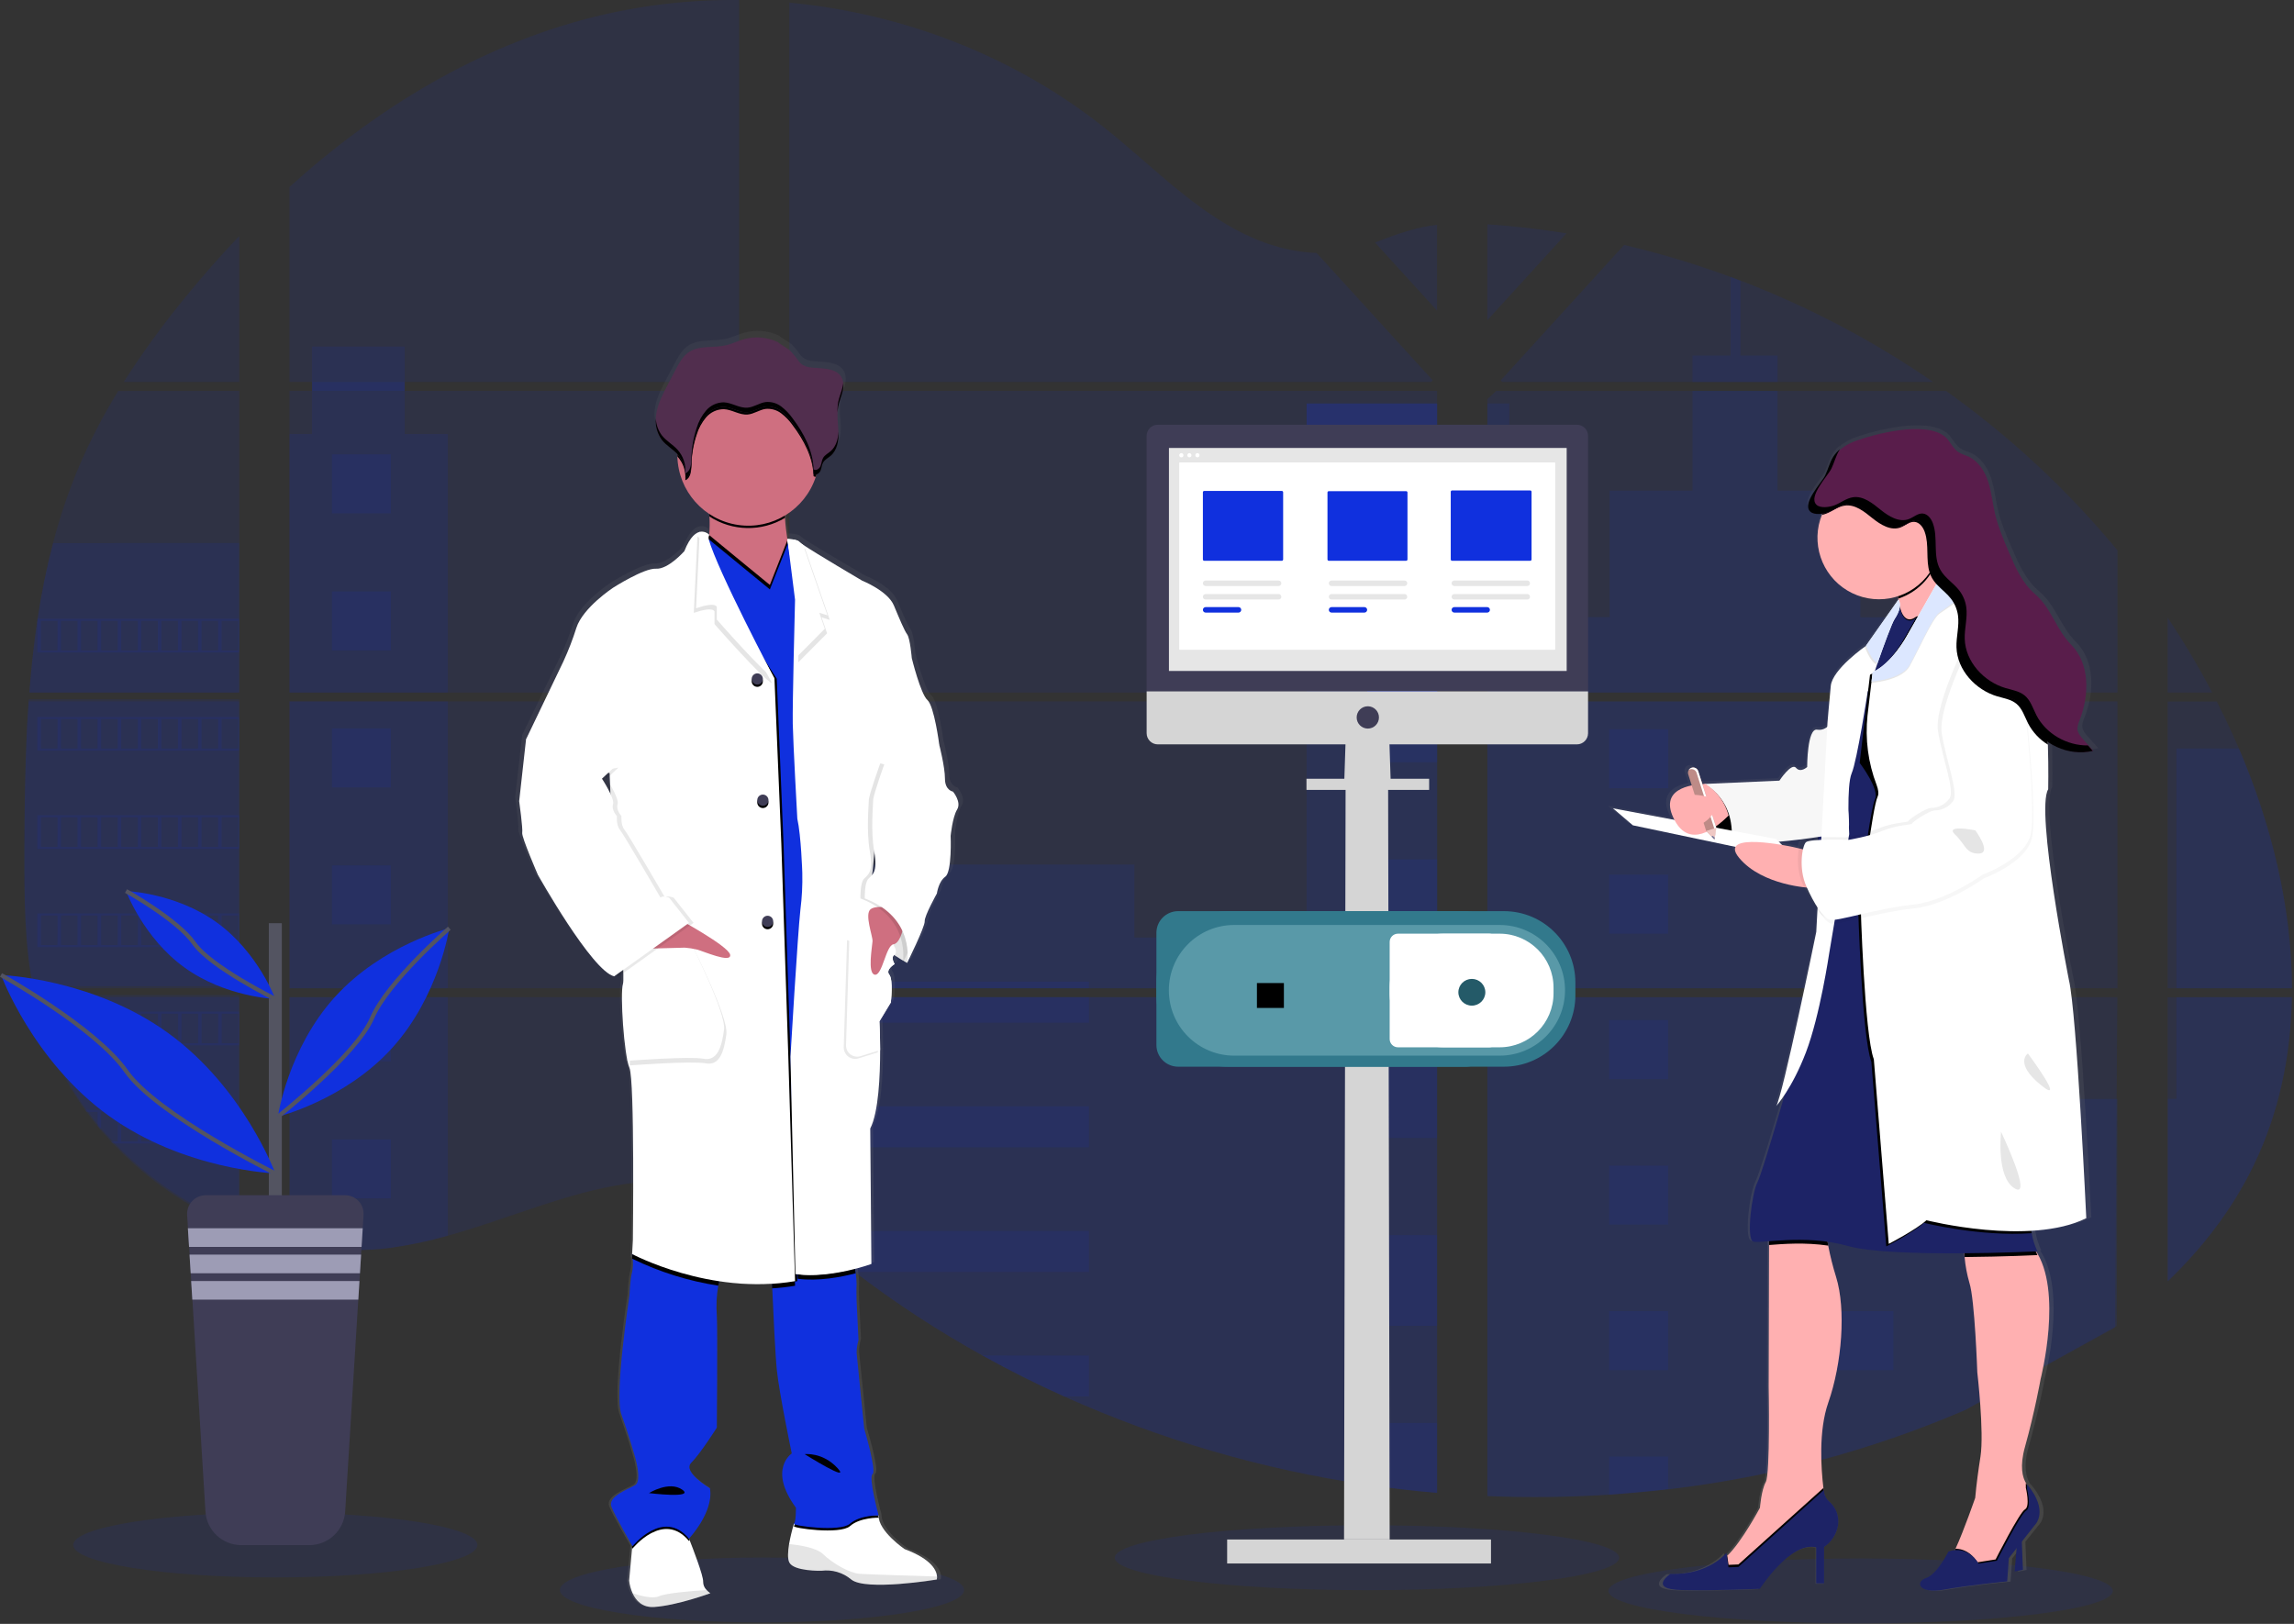
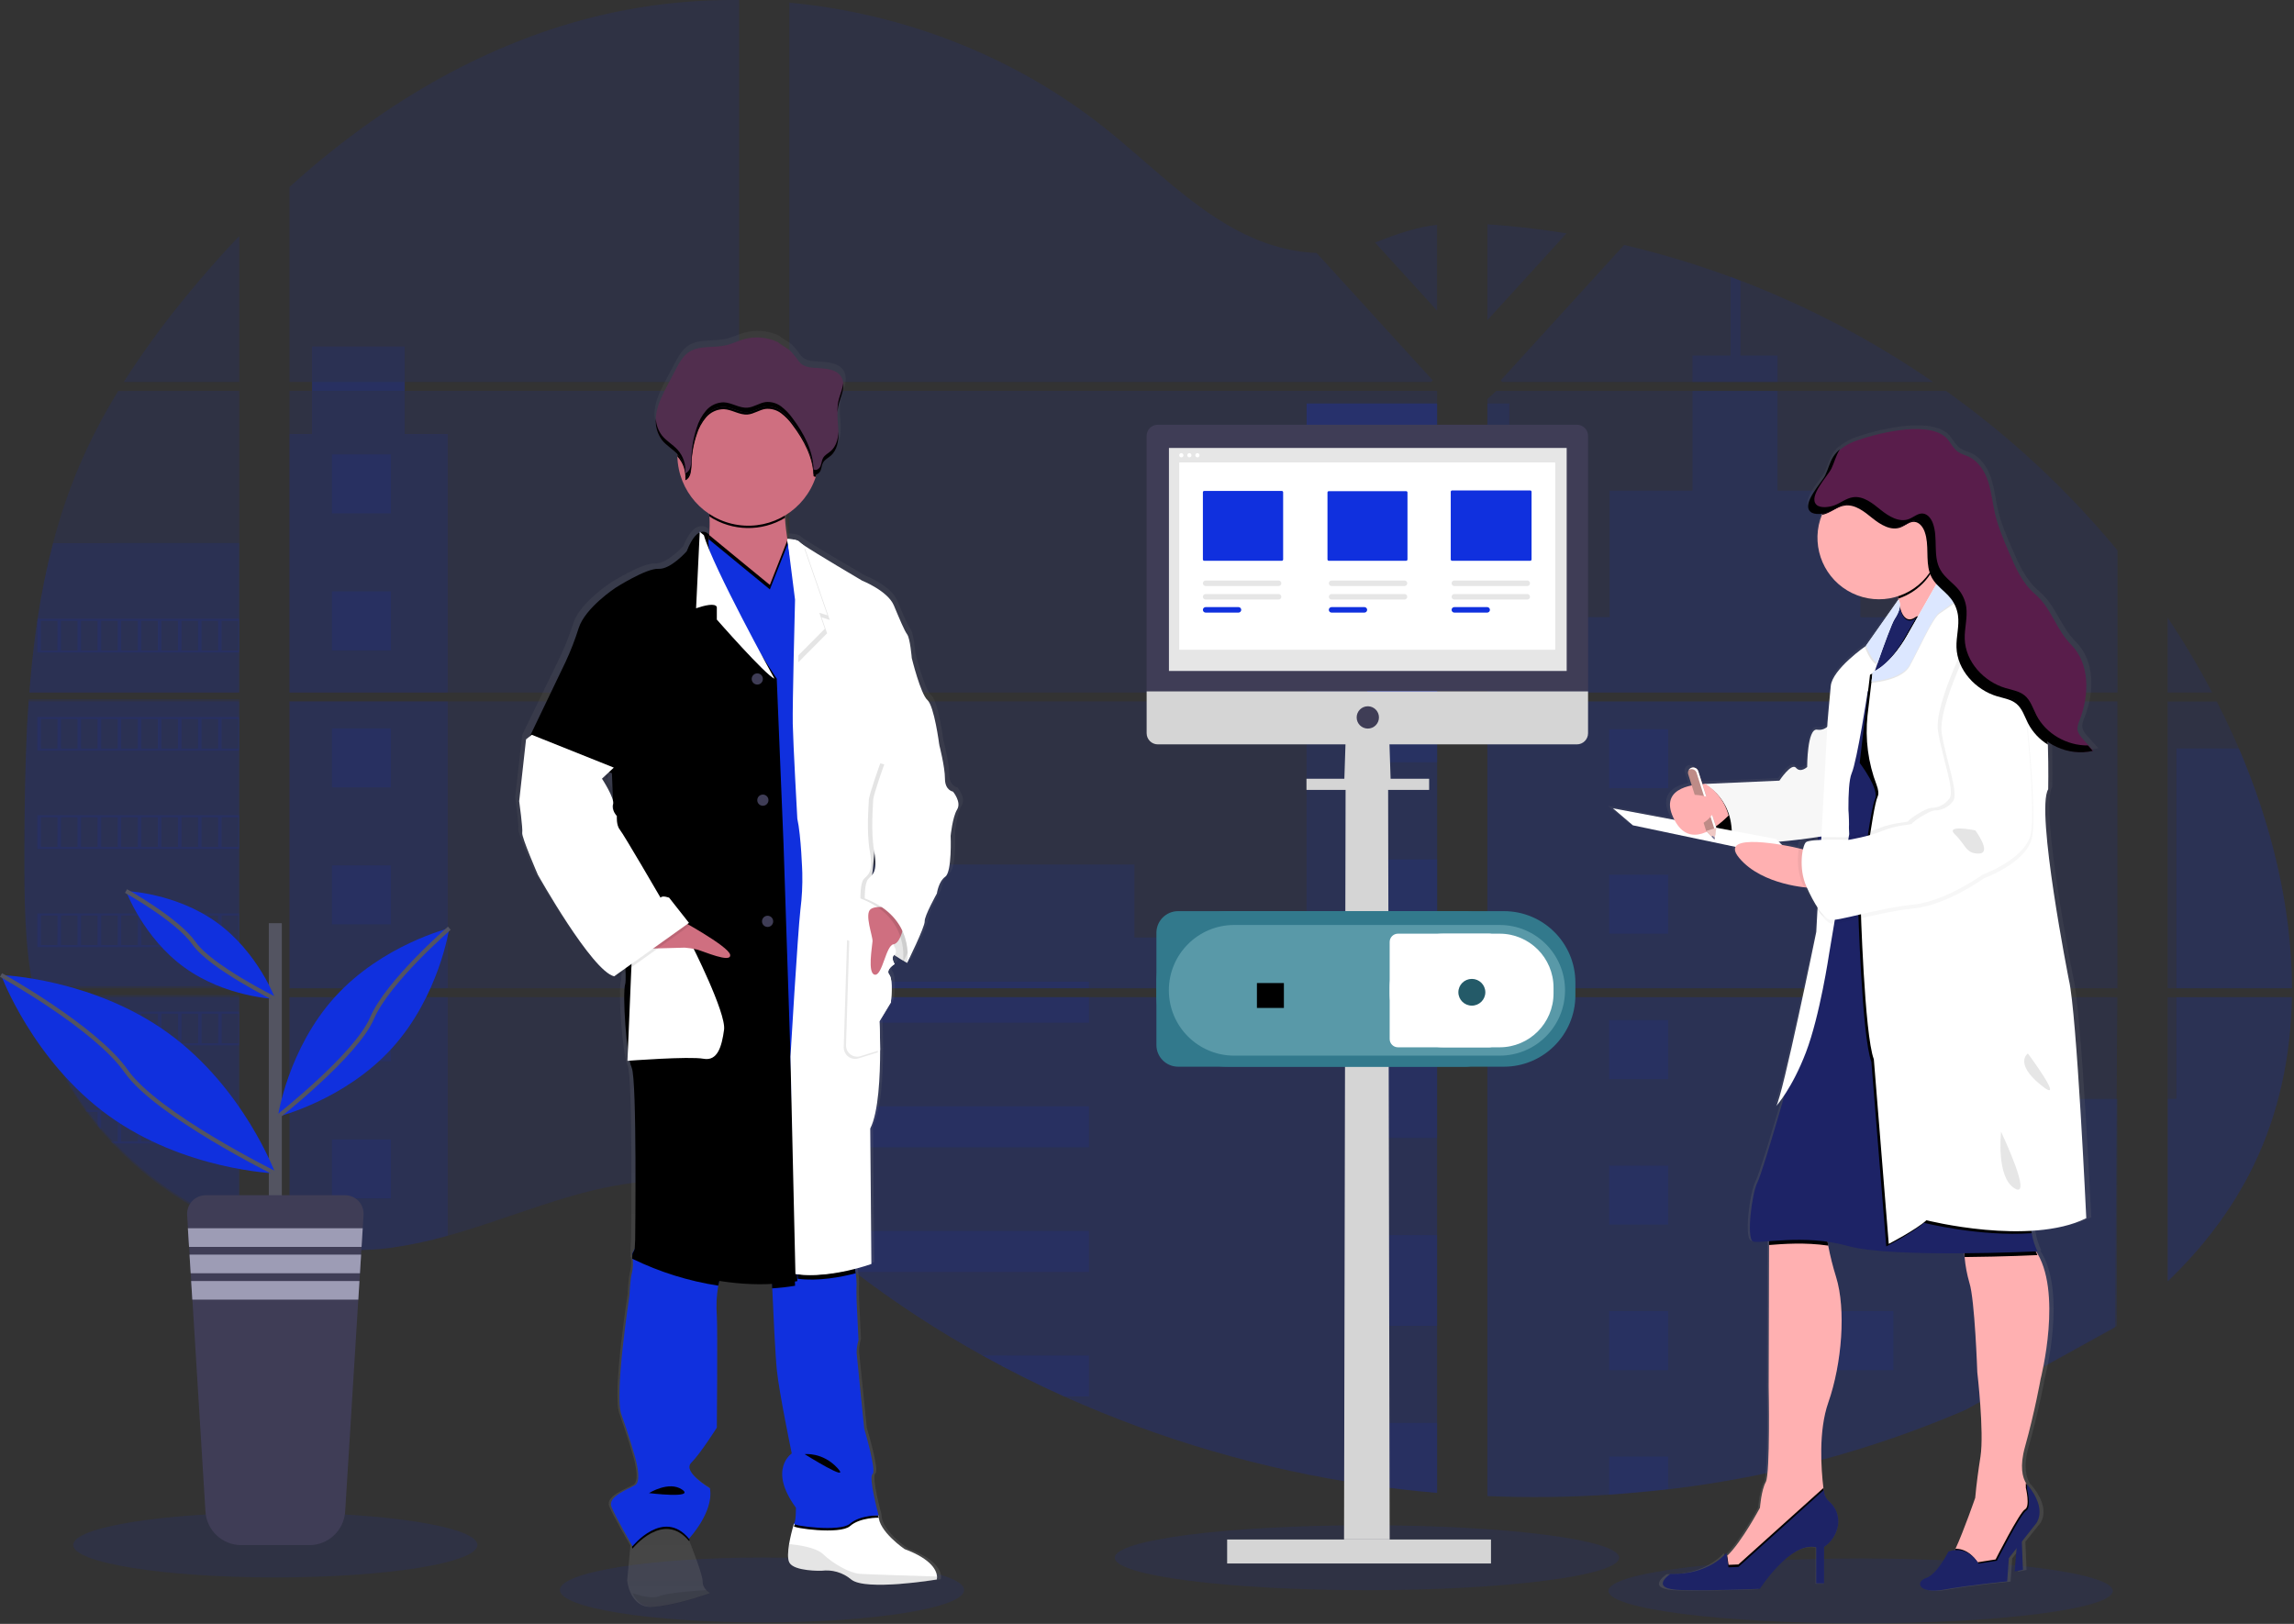
<svg xmlns="http://www.w3.org/2000/svg" width="1106px" height="783px" viewBox="0 0 1106 783" version="1.1">
  <rect x="0" y="0" width="1106" height="783" fill="#333333" stroke="none" />
  <path id="Path" d="M13.84 338.2 L115.33 338.2 115.33 476.53 21.27 476.53 C21.02 477.95 20.78 479.38 20.52 480.81 L115.33 480.81 115.33 592.37 C115.16 592.32 115.01 592.26 114.85 592.2 112.17 591.14 109.51 590.02 106.85 588.82 L105.15 588.05 Q101.15 586.16 97.15 584.05 C96.22 583.56 95.29 583.05 94.37 582.53 79.566 574.237 66.117 563.729 54.49 551.37 54.15 551.04 53.83 550.69 53.49 550.37 51.87 548.61 50.28 546.83 48.74 545.01 L47.04 543.01 C45.22 540.78 43.46 538.49 41.75 536.17 41.5 535.83 41.26 535.49 41 535.17 34.045 525.527 28.271 515.086 23.8 504.07 23.66 503.74 23.54 503.38 23.41 503.07 Q21.35 497.77 19.76 492.37 C19.3 490.86 18.86 489.37 18.48 487.8 18.34 487.34 18.22 486.89 18.11 486.44 12.43 464.27 11.76 441.24 11.76 418.37 11.76 415.7 11.76 413.02 11.76 410.37 11.76 401.12 11.87 391.81 12.03 382.51 12.03 380.1 12.13 377.7 12.18 375.28 Q12.39 366.07 12.78 356.86 C12.84 355.15 12.92 353.45 13.01 351.75 Q13.01 350.28 13.16 348.81 C13.4 345.25 13.6 341.72 13.84 338.2 Z" fill="#1030de" fill-opacity="0.1" stroke="none" />
  <path id="Path-1" d="M115.33 188.46 L115.33 333.92 14.16 333.92 C14.16 333.5 14.23 333.07 14.26 332.65 14.35 331.5 14.44 330.35 14.54 329.21 14.65 327.87 14.77 326.52 14.9 325.21 15.03 323.9 15.17 322.3 15.32 320.85 15.47 319.4 15.61 317.93 15.78 316.48 15.95 315.03 16.1 313.58 16.28 312.14 16.46 310.7 16.62 309.24 16.81 307.8 16.96 306.6 17.12 305.41 17.28 304.21 17.51 302.52 17.75 300.82 18.01 299.14 18.01 298.89 18.08 298.63 18.12 298.39 19.945 286.091 22.432 273.901 25.57 261.87 28.855 249.25 33.049 236.884 38.12 224.87 43.51 212.302 49.82 200.149 57 188.51 Z" fill="#1030de" fill-opacity="0.1" stroke="none" />
  <path id="Path-2" d="M13.84 337.2 L115.33 337.2 115.33 475.53 21.27 475.53 C21.02 476.95 20.78 478.38 20.52 479.81 L115.33 479.81 115.33 591.37 C115.16 591.32 115.01 591.26 114.85 591.2 112.17 590.14 109.51 589.02 106.85 587.82 L105.15 587.05 Q101.15 585.16 97.15 583.05 C96.22 582.56 95.29 582.05 94.37 581.53 79.566 573.237 66.117 562.729 54.49 550.37 54.15 550.04 53.83 549.69 53.49 549.37 51.87 547.61 50.28 545.83 48.74 544.01 L47.04 542.01 C45.22 539.78 43.46 537.49 41.75 535.17 41.5 534.83 41.26 534.49 41 534.17 34.045 524.527 28.271 514.086 23.8 503.07 23.66 502.74 23.54 502.38 23.41 502.07 Q21.35 496.77 19.76 491.37 C19.3 489.86 18.86 488.37 18.48 486.8 18.34 486.34 18.22 485.89 18.11 485.44 12.43 463.27 11.76 440.24 11.76 417.37 11.76 414.7 11.76 412.02 11.76 409.37 11.76 400.12 11.87 390.81 12.03 381.51 12.03 379.1 12.13 376.7 12.18 374.28 Q12.39 365.07 12.78 355.86 C12.84 354.15 12.92 352.45 13.01 350.75 Q13.01 349.28 13.16 347.81 C13.4 344.25 13.6 340.72 13.84 337.2 Z" fill="#1030de" fill-opacity="0.1" stroke="none" />
  <path id="Path-3" d="M115.33 261.83 L115.33 333.92 14.16 333.92 C14.16 333.5 14.23 333.07 14.26 332.65 14.35 331.5 14.44 330.35 14.54 329.21 14.65 327.87 14.77 326.52 14.9 325.21 15.03 323.9 15.17 322.3 15.32 320.85 15.47 319.4 15.61 317.93 15.78 316.48 15.95 315.03 16.1 313.58 16.28 312.14 16.46 310.7 16.62 309.24 16.81 307.8 16.96 306.6 17.12 305.41 17.28 304.21 17.51 302.52 17.75 300.82 18.01 299.14 18.01 298.89 18.08 298.63 18.12 298.39 19.945 286.091 22.432 273.901 25.57 261.87 Z" fill="#1030de" fill-opacity="0.1" stroke="none" />
  <path id="Path-4" d="M464.82 766.65 C464.82 775.293 421.195 782.3 367.38 782.3 313.565 782.3 269.94 775.293 269.94 766.65 269.94 758.007 313.565 751 367.38 751 421.195 751 464.82 758.007 464.82 766.65 Z" fill="#1030de" fill-opacity="0.1" stroke="none" />
  <path id="Path-5" d="M1018.64 767.09 C1018.64 775.733 964.202 782.74 897.05 782.74 829.898 782.74 775.46 775.733 775.46 767.09 775.46 758.447 829.898 751.44 897.05 751.44 964.202 751.44 1018.64 758.447 1018.64 767.09 Z" fill="#1030de" fill-opacity="0.1" stroke="none" />
  <path id="Path-copy-2" d="M780.64 751.09 C780.64 759.733 726.202 766.74 659.05 766.74 591.898 766.74 537.46 759.733 537.46 751.09 537.46 742.447 591.898 735.44 659.05 735.44 726.202 735.44 780.64 742.447 780.64 751.09 Z" fill="#1030de" fill-opacity="0.1" stroke="none" />
  <path id="Path-6" d="M115.33 184.18 L59.66 184.18 C68.709 170.016 78.597 156.405 89.27 143.42 97.54 133.26 106.27 123.36 115.33 113.82 Z" fill="#1030de" fill-opacity="0.1" stroke="none" />
  <path id="Path-7" d="M139.56 338.19 L139.56 476.53 356.33 476.53 356.33 338.19 Z M139.56 480.8 L139.56 599.6 C140.8 599.86 142.03 600.11 143.25 600.32 144.91 600.64 146.56 600.93 148.25 601.18 148.57 601.23 148.9 601.28 149.25 601.31 149.91 601.42 150.59 601.51 151.25 601.6 152.92 601.83 154.58 602.02 156.25 602.17 157.04 602.25 157.84 602.32 158.64 602.38 L160.57 602.53 C161.62 602.61 162.66 602.67 163.69 602.7 164.33 602.7 164.97 602.76 165.63 602.78 L167.15 602.78 C167.15 602.78 168.41 602.78 169.04 602.78 L171.61 602.78 172.76 602.78 C173.62 602.78 174.48 602.78 175.33 602.7 L175.39 602.7 C175.98 602.7 176.58 602.7 177.18 602.62 177.347 602.63 177.513 602.63 177.68 602.62 178.18 602.62 178.68 602.62 179.16 602.55 L179.51 602.55 182.86 602.29 C183.96 602.19 185.07 602.06 186.19 601.94 L188.47 601.67 C197.746 600.37 206.918 598.419 215.92 595.83 236.14 590.19 255.92 582.3 276.13 576.52 302.26 569.07 331.13 565.41 356.38 574.52 L356.38 480.8 Z M356.33 184.18 L356.33 0.01 C332.597 -0.247 308.929 2.529 285.9 8.27 231.01 22.06 181.76 51.97 139.56 90.17 L139.56 184.17 150.44 184.17 150.44 188.44 139.56 188.44 139.56 333.92 356.33 333.92 356.33 188.45 195.11 188.45 195.11 184.18 Z M634.76 121.97 C621.18 121.49 607.68 117.19 595.47 110.55 572.12 97.85 553.47 78.24 532.63 61.69 489.33 27.22 435.63 6.42 380.54 1.26 L380.54 184.18 689.99 184.18 690.76 183.37 Z M662.95 116.97 L692.84 149.77 692.84 108.37 C682.83 109.61 674.06 112.56 662.99 116.93 Z M692.84 629.1 L692.84 480.8 629.15 480.8 C628.98 480.17 628.81 479.53 628.61 478.89 628.8 479.53 628.96 480.17 629.14 480.8 L380.58 480.8 380.58 588.05 C382.94 589.8 385.27 591.64 387.58 593.51 390.07 595.51 392.53 597.62 395 599.69 L397.49 601.75 C398.68 602.75 399.88 603.75 401.09 604.69 Q404.69 607.61 408.36 610.45 C409.57 611.45 410.81 612.35 412.04 613.29 431.567 628.22 452.166 641.693 473.67 653.6 Q480.9 657.6 488.26 661.41 C491.53 663.08 494.82 664.74 498.12 666.35 Q505.56 669.98 513.12 673.35 C559.586 694.208 608.721 708.521 659.12 715.88 Q675.91 718.36 692.83 719.78 L692.83 629.09 693.83 629.09 Z M380.58 188.45 L380.58 333.92 692.88 333.92 692.88 188.45 Z M380.58 338.19 L380.58 476.53 692.88 476.53 692.88 338.19 Z M717.12 108.19 L717.12 154.37 755.27 112.51 Q736.31 109.45 717.12 108.14 Z M717.12 338.24 L717.12 476.53 1020.87 476.53 1020.87 338.19 Z M1019.76 640.08 L1020.83 480.8 717.12 480.8 717.12 721.37 C736.685 722.192 756.28 721.958 775.82 720.67 L776.16 720.67 Q790.16 719.79 804.03 718.11 L804.24 718.11 C853.571 712.369 901.807 699.498 947.44 679.9 M1079.44 360.97 C1078.3 358.28 1077.11 355.61 1075.9 352.97 1073.64 347.97 1071.25 343.11 1068.79 338.25 L1045.09 338.25 1045.09 476.53 1105.01 476.53 C1104.98 437.37 1095.07 397.37 1079.47 360.92 Z M1045.09 480.85 L1045.09 617.85 C1061.97 601.67 1076.23 583.16 1086.5 562 1098.85 536.52 1104.5 508.93 1104.96 480.83 Z M1045.09 297.93 L1045.09 333.93 1066.57 333.93 C1060.072 321.537 1052.912 309.503 1045.12 297.88 Z M839.09 135.33 C837.51 134.73 835.93 134.12 834.34 133.53 817.571 127.337 800.435 122.188 783.03 118.11 L724.65 182.18 723.53 183.37 724.28 184.19 932.06 184.19 C903.122 164.271 871.924 147.852 839.12 135.28 Z M938.15 188.5 L721.38 188.5 717.12 192.4 717.12 333.92 754.46 333.92 754.52 333.92 1020.91 333.92 1020.91 265.37 C996.812 236.226 968.999 210.366 938.18 188.45 Z" fill="#1030de" fill-opacity="0.1" stroke="none" />
  <path id="Path-8" d="M215.87 209.28 L215.87 333.92 139.56 333.92 139.56 209.28 150.44 209.28 150.44 167.08 195.1 167.08 195.1 209.28 Z" fill="#1030de" fill-opacity="0.1" stroke="none" />
  <path id="Path-9" d="M139.57 338.19 L215.87 338.19 215.87 476.52 139.57 476.52 Z" fill="#1030de" fill-opacity="0.1" stroke="none" />
  <path id="Path-10" d="M139.56 480.81 L215.87 480.81 215.87 595.81 C206.868 598.396 197.696 600.345 188.42 601.64 L186.14 601.92 C185.02 602.05 183.91 602.16 182.81 602.27 181.71 602.38 180.57 602.46 179.46 602.53 L179.11 602.53 C178.63 602.53 178.11 602.59 177.64 602.6 L177.13 602.6 C176.53 602.6 175.93 602.66 175.33 602.68 174.48 602.73 173.63 602.74 172.76 602.75 172.39 602.75 172.04 602.75 171.67 602.75 170.81 602.75 169.96 602.75 169.1 602.75 L167.21 602.75 C166.7 602.75 166.21 602.75 165.68 602.75 L163.75 602.68 C162.75 602.68 161.67 602.57 160.63 602.5 L158.71 602.36 156.32 602.14 C154.64 601.99 152.97 601.8 151.32 601.57 L149.32 601.29 148.32 601.15 C146.65 600.89 145 600.61 143.32 600.29 142.09 600.08 140.87 599.82 139.63 599.57 Z" fill="#1030de" fill-opacity="0.1" stroke="none" />
  <path id="Path-11" d="M629.96 194.56 L692.88 194.56 692.88 333.91 629.96 333.91 Z" fill="#1030de" fill-opacity="0.262" stroke="none" />
  <path id="Path-12" d="M692.89 338.19 L692.89 476.53 380.58 476.53 380.58 416.86 546.93 416.86 546.93 452.06 629.96 452.06 629.96 338.19 Z" fill="#1030de" fill-opacity="0.105" stroke="none" />
  <path id="Path-13" d="M693.88 629.13 L692.88 629.13 692.88 719.88 Q675.98 718.45 659.18 715.99 C608.756 708.608 559.601 694.264 513.12 673.37 Q492.99 664.31 473.68 653.59 C452.176 641.677 431.575 628.204 412.04 613.28 Q404.68 607.64 397.51 601.74 C394.2 599.01 390.91 596.21 387.58 593.49 385.27 591.62 382.94 589.78 380.58 588.02 L380.58 480.81 629.13 480.81 C628.96 480.17 628.79 479.53 628.61 478.9 628.8 479.53 628.98 480.17 629.15 480.81 L692.88 480.81 692.88 629.07 C693.22 629.08 693.55 629.11 693.88 629.13 Z" fill="#1030de" fill-opacity="0.1" stroke="none" />
  <path id="Path-14" d="M856.98 184.18 L815.98 184.18 815.98 171.44 834.36 171.44 834.36 133.49 Q836.75 134.36 839.12 135.28 L839.12 171.44 856.98 171.44 Z" fill="#1030de" fill-opacity="0.103" stroke="none" />
  <path id="Path-15" d="M955.76 333.92 L754.48 333.92 C754.48 333.92 754.48 333.92 754.55 333.97 L754.46 333.92 717.12 333.92 717.12 194.57 727.7 194.57 727.7 297.57 776.05 297.57 776.05 236.57 815.99 236.57 815.99 188.46 856.99 188.46 856.99 236.61 896.93 236.61 896.93 297.61 955.76 297.61 Z" fill="#1030de" fill-opacity="0.104" stroke="none" />
  <path id="Path-16" d="M717.12 338.19 L717.12 476.53 955.76 476.53 955.76 338.19 Z M1020.54 639.37 L1020.87 529.87 955.76 529.87 955.76 480.87 717.12 480.87 717.12 721.37 C736.685 722.192 756.28 721.958 775.82 720.67 L776.16 720.67 Q790.16 719.79 804.03 718.11 L804.24 718.11 C853.571 712.369 901.807 699.498 947.44 679.9" fill="#1030de" fill-opacity="0.104" stroke="none" />
  <path id="Rounded-Rectangle" d="M703.12 474 C698.149 474 694.12 478.029 694.12 483 L694.12 483 C694.12 487.971 698.149 492 703.12 492 L708.12 492 C713.091 492 717.12 487.971 717.12 483 L717.12 483 C717.12 478.029 713.091 474 708.12 474 Z" fill="#ffffff" fill-opacity="1" stroke="none" />
  <path id="Path-17" d="M1049.33 480.81 L1105 480.81 C1104.51 508.9 1098.87 536.49 1086.53 561.97 1076.26 583.14 1061.99 601.65 1045.13 617.82 L1045.13 529.82 1049.33 529.82 Z" fill="#1030de" fill-opacity="0.104" stroke="none" />
  <path id="Path-18" d="M1105.03 476.53 L1049.33 476.53 1049.33 360.92 1079.47 360.92 C1095.07 397.37 1104.98 437.37 1105.03 476.53 Z" fill="#1030de" fill-opacity="0.104" stroke="none" />
  <path id="Path-19" d="M659.18 233.3 L692.89 233.3 692.89 276.99 659.18 276.99 Z" fill="#1030de" fill-opacity="1" stroke="none" />
  <path id="Path-20" d="M659.18 323.86 L692.89 323.86 692.89 333.92 659.18 333.92 Z" fill="#1030de" fill-opacity="1" stroke="none" />
  <path id="Path-21" d="M659.18 338.19 L692.89 338.19 692.89 367.54 659.18 367.54 Z" fill="#1030de" fill-opacity="0.104" stroke="none" />
  <path id="Path-22" d="M659.18 414.42 L692.89 414.42 692.89 458.11 659.18 458.11 Z" fill="#1030de" fill-opacity="0.105" stroke="none" />
  <path id="Path-23" d="M659.18 504.98 L692.89 504.98 692.89 548.67 659.18 548.67 Z" fill="#1030de" fill-opacity="0.098" stroke="none" />
  <path id="Path-24" d="M692.88 629.07 C693.22 629.07 693.55 629.07 693.88 629.13 L692.88 629.13 692.88 639.28 659.18 639.28 659.18 595.54 692.88 595.54 Z" fill="#1030de" fill-opacity="0.1" stroke="none" />
  <path id="Path-25" d="M692.88 686.08 L692.88 719.83 Q675.98 718.4 659.18 715.94 L659.18 686.08 Z" fill="#1030de" fill-opacity="0.1" stroke="none" />
  <path id="Path-26" d="M380.58 473.32 L525.05 473.32 525.05 476.53 380.58 476.53 Z" fill="#1030de" fill-opacity="0.1" stroke="none" />
  <path id="Path-27" d="M380.58 480.8 L525.05 480.8 525.05 493.1 380.58 493.1 Z" fill="#1030de" fill-opacity="0.1" stroke="none" />
  <path id="Path-28" d="M380.58 533.42 L525.05 533.42 525.05 553.2 380.58 553.2 Z" fill="#1030de" fill-opacity="0.1" stroke="none" />
  <path id="Path-29" d="M525.04 593.52 L525.04 613.3 412.04 613.3 Q404.68 607.68 397.5 601.76 C394.19 599.03 390.91 596.23 387.57 593.52 Z" fill="#1030de" fill-opacity="0.1" stroke="none" />
  <path id="Path-30" d="M525.04 653.61 L525.04 673.37 513.11 673.37 Q493 664.3 473.68 653.58 Z" fill="#1030de" fill-opacity="0.1" stroke="none" />
  <path id="Path-31" d="M775.83 351.6 L804.27 351.6 804.27 380.04 775.83 380.04 Z" fill="#1030de" fill-opacity="0.103" stroke="none" />
  <path id="Path-32" d="M160.05 219.09 L188.49 219.09 188.49 247.53 160.05 247.53 Z" fill="#1030de" fill-opacity="0.1" stroke="none" />
  <path id="Path-33" d="M160.05 285.15 L188.49 285.15 188.49 313.59 160.05 313.59 Z" fill="#1030de" fill-opacity="0.1" stroke="none" />
  <path id="Path-34" d="M160.05 351.21 L188.49 351.21 188.49 379.65 160.05 379.65 Z" fill="#1030de" fill-opacity="0.1" stroke="none" />
  <path id="Path-35" d="M160.05 417.26 L188.49 417.26 188.49 445.7 160.05 445.7 Z" fill="#1030de" fill-opacity="0.1" stroke="none" />
  <path id="Path-36" d="M160.05 483.32 L188.49 483.32 188.49 511.76 160.05 511.76 Z" fill="#1030de" fill-opacity="0.1" stroke="none" />
  <path id="Path-37" d="M160.05 549.38 L188.49 549.38 188.49 577.82 160.05 577.82 Z" fill="#1030de" fill-opacity="0.1" stroke="none" />
  <path id="Path-38" d="M884.4 351.6 L912.84 351.6 912.84 380.04 884.4 380.04 Z" fill="#1030de" fill-opacity="1" stroke="none" />
  <path id="Path-39" d="M775.83 421.75 L804.27 421.75 804.27 450.19 775.83 450.19 Z" fill="#1030de" fill-opacity="0.097" stroke="none" />
  <path id="Path-40" d="M884.4 421.75 L912.84 421.75 912.84 450.19 884.4 450.19 Z" fill="#1030de" fill-opacity="1" stroke="none" />
  <path id="Path-41" d="M775.83 491.89 L804.27 491.89 804.27 520.33 775.83 520.33 Z" fill="#1030de" fill-opacity="0.097" stroke="none" />
  <path id="Path-42" d="M884.4 491.89 L912.84 491.89 912.84 520.33 884.4 520.33 Z" fill="#1030de" fill-opacity="1" stroke="none" />
  <path id="Path-43" d="M775.83 562.04 L804.27 562.04 804.27 590.48 775.83 590.48 Z" fill="#1030de" fill-opacity="0.097" stroke="none" />
  <path id="Path-44" d="M884.4 562.04 L912.84 562.04 912.84 590.48 884.4 590.48 Z" fill="#1030de" fill-opacity="1" stroke="none" />
  <path id="Path-45" d="M775.83 632.19 L804.27 632.19 804.27 660.63 775.83 660.63 Z" fill="#1030de" fill-opacity="0.097" stroke="none" />
  <path id="Path-46" d="M884.4 632.19 L912.84 632.19 912.84 660.63 884.4 660.63 Z" fill="#1030de" fill-opacity="0.102" stroke="none" />
  <path id="Path-47" d="M775.83 720.67 L775.83 702.33 804.26 702.33 804.26 718.06 Z" fill="#1030de" fill-opacity="0.097" stroke="none" />
  <path id="Path-48" d="M18 298.37 L18 314.64 115.33 314.64 115.33 298.37 Z M27.7 313.62 L19.76 313.62 19.76 299.37 27.76 299.37 Z M37.39 313.62 L29.39 313.62 29.39 299.37 37.39 299.37 Z M47.06 313.62 L39.06 313.62 39.06 299.37 47.06 299.37 Z M56.75 313.62 L48.76 313.62 48.76 299.37 56.76 299.37 Z M66.43 313.62 L58.43 313.62 58.43 299.37 66.43 299.37 Z M76.12 313.62 L68.12 313.62 68.12 299.37 76.12 299.37 Z M85.81 313.62 L77.81 313.62 77.81 299.37 85.81 299.37 Z M95.49 313.62 L87.49 313.62 87.49 299.37 95.49 299.37 Z M105.17 313.62 L97.17 313.62 97.17 299.37 105.17 299.37 Z M114.85 313.62 L106.85 313.62 106.85 299.37 114.85 299.37 Z" fill="#1030de" fill-opacity="0.1" stroke="none" />
  <path id="Path-49" d="M18 345.71 L18 361.98 115.33 361.98 115.33 345.71 Z M27.7 360.95 L19.76 360.95 19.76 346.74 27.76 346.74 Z M37.39 360.95 L29.39 360.95 29.39 346.74 37.39 346.74 Z M47.06 360.95 L39.06 360.95 39.06 346.74 47.06 346.74 Z M56.75 360.95 L48.76 360.95 48.76 346.74 56.76 346.74 Z M66.43 360.95 L58.43 360.95 58.43 346.74 66.43 346.74 Z M76.12 360.95 L68.12 360.95 68.12 346.74 76.12 346.74 Z M85.81 360.95 L77.81 360.95 77.81 346.74 85.81 346.74 Z M95.49 360.95 L87.49 360.95 87.49 346.74 95.49 346.74 Z M105.17 360.95 L97.17 360.95 97.17 346.74 105.17 346.74 Z M114.85 360.95 L106.85 360.95 106.85 346.74 114.85 346.74 Z" fill="#1030de" fill-opacity="0.1" stroke="none" />
  <path id="Path-50" d="M18 393.07 L18 409.37 115.33 409.37 115.33 393.07 Z M27.7 408.31 L19.76 408.31 19.76 394.09 27.76 394.09 Z M37.39 408.31 L29.39 408.31 29.39 394.09 37.39 394.09 Z M47.06 408.31 L39.06 408.31 39.06 394.09 47.06 394.09 Z M56.75 408.31 L48.76 408.31 48.76 394.09 56.76 394.09 Z M66.43 408.31 L58.43 408.31 58.43 394.09 66.43 394.09 Z M76.12 408.31 L68.12 408.31 68.12 394.09 76.12 394.09 Z M85.81 408.31 L77.81 408.31 77.81 394.09 85.81 394.09 Z M95.49 408.31 L87.49 408.31 87.49 394.09 95.49 394.09 Z M105.17 408.31 L97.17 408.31 97.17 394.09 105.17 394.09 Z M114.85 408.31 L106.85 408.31 106.85 394.09 114.85 394.09 Z" fill="#1030de" fill-opacity="0.1" stroke="none" />
  <path id="Path-51" d="M18 440.43 L18 456.68 115.33 456.68 115.33 440.43 Z M27.7 455.67 L19.76 455.67 19.76 441.44 27.76 441.44 Z M37.39 455.67 L29.39 455.67 29.39 441.44 37.39 441.44 Z M47.06 455.67 L39.06 455.67 39.06 441.44 47.06 441.44 Z M56.75 455.67 L48.76 455.67 48.76 441.44 56.76 441.44 Z M66.43 455.67 L58.43 455.67 58.43 441.44 66.43 441.44 Z M76.12 455.67 L68.12 455.67 68.12 441.44 76.12 441.44 Z M85.81 455.67 L77.81 455.67 77.81 441.44 85.81 441.44 Z M95.49 455.67 L87.49 455.67 87.49 441.44 95.49 441.44 Z M105.17 455.67 L97.17 455.67 97.17 441.44 105.17 441.44 Z M114.85 455.67 L106.85 455.67 106.85 441.44 114.85 441.44 Z" fill="#1030de" fill-opacity="0.1" stroke="none" />
  <path id="Path-52" d="M18.42 487.78 C18.81 489.31 19.25 490.84 19.71 492.35 L19.71 488.8 27.71 488.8 27.71 503.02 23.43 503.02 C23.56 503.35 23.69 503.71 23.82 504.02 L115.33 504.02 115.33 487.78 Z M37.42 503.02 L29.42 503.02 29.42 488.8 37.42 488.8 Z M47.09 503.02 L39.09 503.02 39.09 488.8 47.09 488.8 Z M56.78 503.02 L48.76 503.02 48.76 488.8 56.76 488.8 Z M66.46 503.02 L58.46 503.02 58.46 488.8 66.46 488.8 Z M76.15 503.02 L68.15 503.02 68.15 488.8 76.15 488.8 Z M85.84 503.02 L77.84 503.02 77.84 488.8 85.84 488.8 Z M95.52 503.02 L87.52 503.02 87.52 488.8 95.52 488.8 Z M105.2 503.02 L97.2 503.02 97.2 488.8 105.2 488.8 Z M114.88 503.02 L106.88 503.02 106.88 488.8 114.88 488.8 Z" fill="#1030de" fill-opacity="0.1" stroke="none" />
  <path id="Path-53" d="M41.02 535.14 C41.27 535.46 41.51 535.82 41.77 536.14 L47.06 536.14 47.06 542.97 C47.63 543.65 48.19 544.33 48.77 544.97 L48.77 536.1 56.77 536.1 56.77 550.37 53.53 550.37 C53.85 550.7 54.16 551.05 54.53 551.37 L115.36 551.37 115.36 535.14 Z M66.43 550.37 L58.43 550.37 58.43 536.16 66.43 536.16 Z M76.12 550.37 L68.12 550.37 68.12 536.16 76.12 536.16 Z M85.81 550.37 L77.81 550.37 77.81 536.16 85.81 536.16 Z M95.49 550.37 L87.49 550.37 87.49 536.16 95.49 536.16 Z M105.17 550.37 L97.17 550.37 97.17 536.16 105.17 536.16 Z M114.85 550.37 L106.85 550.37 106.85 536.16 114.85 536.16 Z" fill="#1030de" fill-opacity="0.1" stroke="none" />
  <path id="Path-54" d="M94.41 582.49 C95.32 583.01 96.25 583.49 97.19 584.01 L97.19 583.51 105.19 583.51 105.19 588.01 106.89 588.8 106.89 583.51 114.89 583.51 114.89 592.16 C115.043 592.236 115.204 592.297 115.37 592.34 L115.37 582.49 Z" fill="#1030de" fill-opacity="1" stroke="none" />
  <path id="Path-55" d="M754.48 333.92 L754.54 333.92 Z M692.88 629.06 L693.88 629.06 Z M628.61 478.89 C628.8 479.53 628.96 480.17 629.14 480.8 628.98 480.17 628.81 479.53 628.61 478.89 Z M754.48 333.89 L754.54 333.89 Z M150.48 184.15 L150.48 188.42 195.15 188.42 195.15 184.15 Z M692.88 629.06 L693.88 629.06 Z M628.61 478.89 C628.8 479.53 628.96 480.17 629.14 480.8 628.98 480.17 628.81 479.53 628.61 478.89 Z M754.48 333.89 L754.54 333.89 Z M692.88 629.03 L693.88 629.03 Z M628.61 478.89 C628.8 479.53 628.96 480.17 629.14 480.8 628.98 480.17 628.81 479.53 628.61 478.89 Z" fill="#1030de" fill-opacity="0.1" stroke="none" />
  <defs>
    <linearGradient id="linear-gradient" gradientUnits="userSpaceOnUse" x1="356.33" y1="774.87" x2="356.33" y2="159.53">
      <stop offset="0" stop-color="#808080" stop-opacity="0.25" />
      <stop offset="0.54" stop-color="#808080" stop-opacity="0.12" />
      <stop offset="1" stop-color="#808080" stop-opacity="0.1" />
    </linearGradient>
  </defs>
  <path id="Path-56" d="M461.6 379.67 C461.6 379.67 457.66 379.12 457.66 373.38 457.66 367.64 454.84 356.92 454.84 356.92 454.84 356.87 452.4 338.25 449.03 335.29 445.66 332.33 441.33 314.95 441.33 314.95 441.33 314.95 440.59 305.52 439.08 303.49 437.57 301.46 435.53 296.49 432.52 289.4 429.51 282.31 416.96 277.4 416.96 277.4 416.96 277.4 394.27 264.24 387.84 259.95 387.256 259.598 386.709 259.185 386.21 258.72 385.09 257.25 380.21 257.22 380.21 257.22 379.7 254 379.21 250.3 379.05 246.95 379.05 246.59 379.05 246.23 379 245.87 386.17 241.632 391.57 234.949 394.21 227.05 394.33 226.67 394.43 226.27 394.54 225.89 395.409 225.604 396.117 224.965 396.49 224.13 397.07 222.84 397.08 221.33 397.8 220.13 398.64 218.71 400.24 217.95 401.5 216.88 404.68 214.18 405.5 209.63 405.35 205.49 405.25 202.14 404.71 198.76 404.92 195.43 L404.98 194.59 C405.04 194.09 405.11 193.59 405.2 193.11 405.69 190.63 406.76 188.29 407.36 185.83 407.96 183.37 408.02 180.6 406.62 178.48 404.57 175.37 400.3 174.75 396.55 174.43 392.3 174.07 388.5 174.54 385.78 171.01 384.507 169.165 383.075 167.435 381.5 165.84 380.94 165.32 375.5 162 375.5 161.78 370.191 159.321 364.172 158.859 358.55 160.48 355.73 161.3 353.07 162.64 350.21 163.31 344.04 164.77 336.94 163.19 331.7 166.72 328.78 168.72 327.03 171.9 325.39 175 Q323.39 178.83 321.33 182.65 C319.12 186.84 316.87 191.1 315.94 195.74 315.744 196.75 315.624 197.772 315.58 198.8 L315.58 198.85 315.58 199.96 315.58 200.43 C315.58 200.78 315.58 201.12 315.64 201.43 315.7 201.74 315.69 201.84 315.72 202.05 315.75 202.26 315.8 202.73 315.86 203.05 315.92 203.37 316.04 203.93 316.16 204.37 316.21 204.56 316.28 204.74 316.34 204.92 316.44 205.26 316.56 205.59 316.69 205.92 316.76 206.09 316.83 206.27 316.91 206.44 317.06 206.79 317.24 207.13 317.42 207.44 317.5 207.58 317.56 207.71 317.64 207.84 317.919 208.305 318.226 208.753 318.56 209.18 320.7 211.85 323.85 213.55 326.18 216.05 L326.18 216.34 326.18 217.17 C326.431 228.49 332.264 238.954 341.76 245.12 341.76 245.5 341.81 245.89 341.83 246.27 342.025 249.238 341.988 252.217 341.72 255.18 340.895 254.208 339.674 253.664 338.4 253.7 337.97 253.679 337.54 253.716 337.12 253.81 L337.03 253.74 337.03 253.83 C334.83 254.37 332.12 256.66 329.53 263.17 329.53 263.17 321.65 272.05 315.65 271.68 309.65 271.31 294.46 280.92 294.46 280.92 294.46 280.92 279.64 290.54 276.46 300.34 274.683 305.897 272.552 311.335 270.08 316.62 L251.76 354.37 248.38 384.32 C248.38 384.32 250.25 397.64 249.88 399.67 249.51 401.7 257.57 420.01 257.57 420.01 257.57 420.01 284.2 466.8 295.08 469.2 L295.86 468.65 C296.325 468.893 296.819 469.078 297.33 469.2 L299.57 467.62 C299.704 469.381 299.647 471.151 299.4 472.9 297.9 477.52 299.96 507.67 302.58 513.58 305.2 519.49 304.27 596.98 304.27 596.98 L303.9 603.82 C303.9 603.82 303.9 604.04 303.99 604.42 L303.9 606.04 304.17 606.18 C304.45 608.35 304.359 610.551 303.9 612.69 302.96 615.69 302.58 624.17 302.58 624.17 302.58 624.17 295.09 672.05 298.64 681.67 302.19 691.29 305.21 701.83 305.21 701.83 305.21 701.83 308.96 713.83 305.39 715.88 301.82 717.93 291.67 721.37 293.76 726.37 295.66 730.99 302.87 743.37 303.94 745.18 L303.85 746.13 302.38 762.06 C302.618 764.163 303.188 766.215 304.07 768.14 305.68 771.61 308.81 775.21 314.76 774.82 315.76 774.75 316.92 774.63 318.04 774.48 328.93 773.02 342.34 768.16 342.34 768.16 341.644 767.718 341.006 767.19 340.44 766.59 339.358 765.542 338.754 764.096 338.77 762.59 338.93 759.69 333.5 745.87 332.15 742.47 331.94 741.98 331.83 741.7 331.83 741.7 331.83 741.7 344.21 728.76 342.15 717.29 342.15 717.29 328.45 709.29 332.96 704.9 337.47 700.51 345.53 687.9 345.53 687.9 345.53 687.9 345.9 640.75 345.53 633.71 345.144 628.824 345.376 623.908 346.22 619.08 346.37 618.35 346.55 617.64 346.74 616.94 352.977 617.871 359.274 618.349 365.58 618.37 367.88 618.37 370.22 618.37 372.58 618.23 Q372.58 619.23 372.67 620.39 C373.19 632.07 374.16 652.55 374.95 660.16 376.07 671.07 382.26 700.47 382.26 700.47 382.26 700.47 370.45 708.05 384.32 726.73 384.32 726.73 384.32 733.5 383.4 734.48 382.418 737.683 381.626 740.943 381.03 744.24 380.45 747.76 380.21 751.32 381.15 753.17 383.4 757.59 396.9 757.23 396.9 757.23 L397.23 757.17 C402.378 756.638 407.525 758.19 411.52 761.48 416.65 765.6 436.12 763.79 446.66 762.48 450.79 761.96 453.55 761.48 453.55 761.48 453.684 761.012 453.731 760.524 453.69 760.04 453.58 757.45 451.55 751.77 437.79 746.7 437.79 746.7 424.85 738 425.03 730.42 L424.76 730.42 423.26 730.42 C424.35 730.36 425.05 730.42 425.05 730.42 425.05 730.42 419.98 711.92 422.05 710.42 424.12 708.92 417.92 688.42 417.92 688.42 417.92 688.42 414.37 654.02 414.18 651.61 414.188 649.542 414.501 647.486 415.11 645.51 L414.18 626.65 C414.18 626.65 414 620.38 414.18 618.34 414.15 616.569 414.006 614.802 413.75 613.05 413.66 612.35 413.57 611.62 413.47 610.9 418.32 609.67 421.47 608.53 421.47 608.53 L420.91 542.88 C425.03 534.88 425.79 517.33 425.77 504.88 425.77 496.88 425.41 490.96 425.41 490.96 L431.04 481.77 C431.04 481.77 432.34 470.77 430.28 468.36 429.37 467.27 429.78 466.14 430.53 465.21 430.92 464.901 431.331 464.62 431.76 464.37 431.76 464.37 431.7 464.28 431.63 464.15 432.023 463.821 432.441 463.524 432.88 463.26 432.88 463.26 430.88 460.16 432.67 458.85 434.35 459.99 435.85 460.85 436.99 461.55 436.91 462.28 436.83 462.7 436.83 462.7 L437.31 461.7 C438.41 462.32 439.08 462.7 439.08 462.7 439.08 462.7 447.9 445.13 447.71 442.54 447.52 439.95 453.71 429.04 453.71 429.04 453.71 429.04 454.46 423.31 457.84 420.91 461.22 418.51 460.46 401.12 460.46 401.12 460.46 401.12 461.4 392.06 463.65 388.36 465.9 384.66 461.6 379.67 461.6 379.67 Z M292.84 371.96 L293.01 376.15 C292.01 374.54 291.29 373.38 291.29 373.38 Z" fill-opacity="1" fill="url(#linear-gradient)" stroke="none" />
  <path id="Path-57" d="M439.56 455.11 L437.4 464.31 C437.4 464.31 420.1 455.48 416.98 444.26 413.86 433.04 422.2 428.78 422.2 428.78 L438.32 435.61 Z" fill="#ffffff" fill-opacity="1" stroke="none" />
  <path id="Path-58" d="M439.56 455.11 L437.4 464.31 C437.4 464.31 420.1 455.48 416.98 444.26 413.86 433.04 422.2 428.78 422.2 428.78 L438.32 435.61 Z" fill="#000000" fill-opacity="0.1" stroke="none" />
-   <path id="Path-59" d="M342.47 768.22 C342.47 768.22 326.47 774.1 315.47 774.84 309.63 775.23 306.56 771.65 304.98 768.2 304.117 766.282 303.56 764.241 303.33 762.15 L304.76 746.3 305.52 737.86 328.89 731.79 332.2 741.91 332.51 742.68 C333.84 746.06 339.17 759.81 339.01 762.68 338.997 764.165 339.589 765.591 340.65 766.63 341.187 767.235 341.798 767.77 342.47 768.22 Z" fill="#ffffff" fill-opacity="1" stroke="none" />
  <path id="Path-60" d="M451.76 760.16 C451.8 760.641 451.753 761.126 451.62 761.59 451.62 761.59 417.4 767.3 410.4 761.59 406.409 758.217 401.18 756.685 396 757.37 396 757.37 382.76 757.73 380.55 753.37 379.63 751.54 379.87 747.99 380.44 744.49 381.021 741.211 381.796 737.968 382.76 734.78 L383.29 734.36 386.44 731.83 423.32 730.74 423.6 730.74 C423.42 738.28 436.12 746.93 436.12 746.93 449.61 751.93 451.6 757.58 451.76 760.16 Z" fill="#ffffff" fill-opacity="1" stroke="none" />
  <path id="Path-61" d="M451.76 760.16 C451.795 760.642 451.744 761.126 451.61 761.59 451.61 761.59 417.4 767.3 410.4 761.59 406.412 758.22 401.187 756.687 396.01 757.37 396.01 757.37 382.76 757.73 380.56 753.37 379.64 751.53 379.87 747.99 380.44 744.49 385.54 745 393.59 746.27 396.75 749.3 401.53 753.91 409.63 758.51 414.6 758.87 418.49 759.12 441.76 759.86 451.76 760.16 Z" fill="#000000" fill-opacity="0.105" stroke="none" />
  <path id="Path-62" d="M342.47 768.22 C342.47 768.22 326.47 774.1 315.47 774.84 309.63 775.23 306.56 771.65 304.99 768.19 309.06 769.56 314.71 771 317.68 769.68 321.2 768.12 333.68 767.11 340.68 766.68 341.213 767.263 341.814 767.78 342.47 768.22 Z" fill="#000000" fill-opacity="0.108" stroke="none" />
  <path id="Path-63" d="M366.21 294.37 C353.01 289.24 336.03 272.29 340.27 264.37 341.212 262.371 341.771 260.214 341.92 258.01 342.193 255.018 342.233 252.009 342.04 249.01 341.743 244.099 341.152 239.21 340.27 234.37 340.27 234.37 381.48 235.3 379.08 241.37 378.38 243.15 378.27 246.24 378.46 249.7 378.65 253.16 379.15 257.07 379.67 260.38 380.39 264.92 381.11 268.38 381.11 268.38 381.11 268.38 378.59 271.91 377.11 272.1 375.63 272.29 385.15 301.68 366.21 294.37 Z" fill="#cf6f80" fill-opacity="1" stroke="none" />
  <path id="Path-64" d="M332.48 742.68 L332.17 743.02 C319.85 728.12 304.95 746.69 304.95 746.69 L304.73 746.3 305.49 737.86 328.86 731.79 332.17 741.91 Z" fill="#000000" fill-opacity="1" stroke="none" />
  <path id="Path-65" d="M423.61 731.79 C423.61 731.79 414.61 731.6 409.81 735.84 405.01 740.08 381.81 736.76 382.81 735.84 383.106 735.384 383.285 734.862 383.33 734.32 L386.48 731.79 423.36 730.7 C423.5 731.37 423.61 731.79 423.61 731.79 Z" fill="#000000" fill-opacity="1" stroke="none" />
  <path id="Path-66" d="M347.81 614.78 C347.14 616.437 346.631 618.155 346.29 619.91 345.456 624.716 345.224 629.607 345.6 634.47 345.97 641.47 345.6 688.38 345.6 688.38 345.6 688.38 337.69 700.89 333.28 705.3 328.87 709.71 342.28 717.63 342.28 717.63 344.28 729.03 332.16 741.91 332.16 741.91 319.84 727.01 304.94 745.59 304.94 745.59 304.94 745.59 296.84 731.59 294.82 726.59 292.8 721.59 302.73 718.13 306.22 716.1 309.71 714.07 306.05 702.1 306.05 702.1 306.05 702.1 303.1 691.61 299.6 682.04 296.1 672.47 303.46 624.83 303.46 624.83 303.46 624.83 303.84 616.37 304.75 613.42 305.209 611.291 305.3 609.1 305.02 606.94 304.96 606.21 304.89 605.6 304.84 605.19 304.79 604.78 304.75 604.59 304.75 604.59 L304.89 604.35 309.89 595.03 C309.89 595.03 350.21 608.91 347.81 614.78 Z" fill="#1030de" fill-opacity="1" stroke="none" />
  <path id="Path-67" d="M423.61 730.69 C423.61 730.69 414.61 730.5 409.81 734.69 405.01 738.88 381.81 735.61 382.81 734.69 383.81 733.77 383.73 726.96 383.73 726.96 370.12 708.38 381.73 700.84 381.73 700.84 381.73 700.84 375.65 671.59 374.55 660.74 373.78 653.16 372.83 632.79 372.32 621.16 372.1 616.16 371.97 612.72 371.97 612.72 L383.09 610.48 384.52 610.19 411.34 604.81 C411.34 604.81 412.08 609.81 412.58 613.9 412.829 615.646 412.97 617.406 413 619.17 412.82 621.17 413 627.43 413 627.43 L413.91 646.2 C413.316 648.169 413.009 650.213 413 652.27 413.18 654.66 416.67 688.88 416.67 688.88 416.67 688.88 422.74 709.3 420.67 710.77 418.6 712.24 423.61 730.69 423.61 730.69 Z" fill="#1030de" fill-opacity="1" stroke="none" />
  <path id="Path-68" d="M379.08 241.37 C378.38 243.15 378.27 246.24 378.46 249.7 367.196 256.483 353.043 256.219 342.04 249.02 341.743 244.106 341.152 239.214 340.27 234.37 340.27 234.37 381.48 235.28 379.08 241.37 Z" fill="#000000" fill-opacity="1" stroke="none" />
  <path id="Path-69" d="M395.01 219.27 C395.018 222.874 394.451 226.455 393.33 229.88 388.157 245.723 372.323 255.536 355.833 253.117 339.344 250.698 326.995 236.751 326.59 220.09 326.59 219.81 326.59 219.55 326.59 219.27 326.379 206.907 332.853 195.391 343.526 189.147 354.199 182.904 367.411 182.904 378.084 189.147 388.757 195.391 395.231 206.907 395.02 219.27 Z" fill="#cf6f80" fill-opacity="1" stroke="none" />
  <path id="Path-70" d="M366.21 294.37 C353.01 289.24 336.03 272.29 340.27 264.37 341.212 262.371 341.771 260.214 341.92 258.01 L359.99 272.86 371.17 282.03 379.67 260.39 C380.39 264.93 381.11 268.39 381.11 268.39 381.11 268.39 378.59 271.92 377.11 272.11 375.63 272.3 385.15 301.68 366.21 294.37 Z" fill="#000000" fill-opacity="1" stroke="none" />
  <path id="Path-71" d="M412.94 360 L397.85 613.5 378.17 614.79 327.21 467.8 335.57 293.29 337.33 256.42 359.99 275.03 371.18 284.2 379.93 261.93 396.2 276.11 Z" fill="#1030de" fill-opacity="1" stroke="none" />
  <path id="Path-72" d="M347.81 614.78 C347.14 616.437 346.631 618.155 346.29 619.91 331.97 617.699 318.062 613.354 305.03 607.02 L304.76 606.88 304.85 605.27 304.9 604.43 309.9 595.11 C309.9 595.11 350.21 608.91 347.81 614.78 Z" fill="#000000" fill-opacity="1" stroke="none" />
  <path id="Path-73" d="M383.32 619.95 C379.659 620.573 375.967 620.993 372.26 621.21 372.04 616.21 371.91 612.77 371.91 612.77 L383.03 610.53 Z" fill="#000000" fill-opacity="1" stroke="none" />
  <path id="Path-74" d="M412.52 613.95 C405.41 615.8 394.43 617.88 384.6 616.58 L384.46 610.24 411.28 604.86 C411.28 604.86 412.02 609.81 412.52 613.95 Z" fill="#000000" fill-opacity="1" stroke="none" />
  <path id="Path-75" d="M384.42 617.74 C343.42 624.74 305.87 604.67 305.87 604.67 L306.23 597.87 C306.23 597.87 307.16 520.78 304.58 514.87 302 508.96 299.99 478.99 301.45 474.39 302.91 469.79 296.12 400.81 296.12 400.81 L295.02 372.81 254.76 356.5 272.76 318.98 C275.191 313.72 277.282 308.309 279.02 302.78 282.15 293.04 296.68 283.47 296.68 283.47 296.68 283.47 311.58 273.91 317.47 274.27 323.36 274.63 331.08 265.81 331.08 265.81 336.78 251.28 341.94 257.86 341.94 257.86 341.94 258.55 341.94 257.86 341.66 260.01 339.66 275.96 374 326.36 374.49 327.25 L377.76 406.91 381.07 507.72 Z" fill="#000000" fill-opacity="1" stroke="none" />
-   <path id="Path-76" d="M383.32 617.74 C342.32 624.74 304.76 604.67 304.76 604.67 L305.13 597.87 C305.13 597.87 306.06 520.78 303.47 514.87 300.88 508.96 298.88 478.99 300.35 474.39 301.82 469.79 295.02 400.81 295.02 400.81 L293.91 372.81 253.63 356.44 271.63 318.92 C274.056 313.657 276.147 308.247 277.89 302.72 281.01 292.98 295.55 283.41 295.55 283.41 295.55 283.41 310.45 273.85 316.33 274.21 322.21 274.57 329.94 265.75 329.94 265.75 335.65 251.22 341.94 257.8 341.94 257.8 341.94 258.49 341.34 258.8 341.66 259.95 346.06 275.42 372.9 326.3 373.39 327.19 L376.7 406.85 380.01 507.66 Z" fill="#ffffff" fill-opacity="1" stroke="none" />
  <path id="Path-77" d="M372.27 329.46 C367.86 327.62 344.5 300.95 344.5 300.95 L344.5 294.88 C343.65 292.88 338.6 294.1 334.5 295.5 L336.26 258.63 338.26 260.29 C342.64 275.75 371.76 328.57 372.27 329.46 Z" fill="#000000" fill-opacity="0.102" stroke="none" />
  <path id="Path-78" d="M373.38 327.25 C368.96 325.41 345.6 298.74 345.6 298.74 L345.6 292.67 C344.75 290.67 339.7 291.89 335.6 293.29 L337.37 256.42 339.37 258.08 C343.76 273.54 372.89 326.37 373.38 327.25 Z" fill="#ffffff" fill-opacity="1" stroke="none" />
  <path id="Path-79" d="M305.87 460.26 C306.42 460.26 334.38 457.32 334.38 457.32 334.38 457.32 351.31 490.61 350.2 498.71 349.09 506.81 347.08 513.98 340.27 512.71 333.46 511.44 303.62 513.71 303.62 513.71 Z" fill="#000000" fill-opacity="0.101" stroke="none" />
  <path id="Path-80" d="M304.76 458.05 C305.31 458.05 333.27 455.11 333.27 455.11 333.27 455.11 350.19 488.41 349.09 496.5 347.99 504.59 345.96 511.77 339.16 510.5 332.36 509.23 302.51 511.5 302.51 511.5 Z" fill="#ffffff" fill-opacity="1" stroke="none" />
  <path id="Path-81" d="M325.83 442.42 C325.83 442.42 351.49 456.21 352.04 460.42 352.59 464.63 338.98 458.58 336.04 457.85 334.105 457.384 332.135 457.076 330.15 456.93 L310.54 457.46 Z" fill="#cf6f80" fill-opacity="1" stroke="none" />
  <path id="Path-82" d="M367.81 328.48 C367.81 329.971 366.601 331.18 365.11 331.18 363.619 331.18 362.41 329.971 362.41 328.48 362.41 326.989 363.619 325.78 365.11 325.78 366.601 325.78 367.81 326.989 367.81 328.48 Z" fill="#000000" fill-opacity="1" stroke="none" />
  <path id="Path-83" d="M367.81 327.38 C367.81 328.871 366.601 330.08 365.11 330.08 363.619 330.08 362.41 328.871 362.41 327.38 362.41 325.889 363.619 324.68 365.11 324.68 366.601 324.68 367.81 325.889 367.81 327.38 Z" fill="#3f3d56" fill-opacity="1" stroke="none" />
  <path id="Path-84" d="M372.78 445.36 C372.78 446.851 371.571 448.06 370.08 448.06 368.589 448.06 367.38 446.851 367.38 445.36 367.38 443.869 368.589 442.66 370.08 442.66 371.571 442.66 372.78 443.869 372.78 445.36 Z" fill="#000000" fill-opacity="1" stroke="none" />
  <path id="Path-85" d="M372.78 444.25 C372.78 445.741 371.571 446.95 370.08 446.95 368.589 446.95 367.38 445.741 367.38 444.25 367.38 442.759 368.589 441.55 370.08 441.55 371.571 441.55 372.78 442.759 372.78 444.25 Z" fill="#3f3d56" fill-opacity="1" stroke="none" />
  <path id="Path-86" d="M370.5 386.92 C370.5 388.411 369.291 389.62 367.8 389.62 366.309 389.62 365.1 388.411 365.1 386.92 365.1 385.429 366.309 384.22 367.8 384.22 369.291 384.22 370.5 385.429 370.5 386.92 Z" fill="#000000" fill-opacity="1" stroke="none" />
  <path id="Path-87" d="M370.5 385.82 C370.5 387.311 369.291 388.52 367.8 388.52 366.309 388.52 365.1 387.311 365.1 385.82 365.1 384.329 366.309 383.12 367.8 383.12 369.291 383.12 370.5 384.329 370.5 385.82 Z" fill="#3f3d56" fill-opacity="1" stroke="none" />
  <path id="Path-88" d="M430.04 456.37 C430.04 456.37 431.88 459.13 430.04 460.42 428.2 461.71 430.22 464.83 430.22 464.83 430.22 464.83 425.63 467.52 427.65 469.94 429.67 472.36 428.39 483.29 428.39 483.29 L422.87 492.43 C422.87 492.43 423.2 498.32 423.22 506.28 423.22 518.7 422.49 536.16 418.45 544.12 L419.01 609.43 C419.01 609.43 399.68 616.49 383.5 614.34 L381.1 509.54 C381.1 509.54 384.6 450.11 385.89 438.71 386.645 432.792 386.952 426.825 386.81 420.86 386.81 420.86 386.26 403.02 384.41 394.74 384.41 394.74 382.41 358.87 382.21 348.94 382.12 344.19 382.37 330.33 382.65 317.15 382.96 302.74 383.31 289.15 383.31 289.15 L379.66 260.27 C379.66 260.27 383.31 259.9 384.41 261.37 384.903 261.83 385.439 262.242 386.01 262.6 392.31 266.86 414.57 279.96 414.57 279.96 414.57 279.96 426.89 284.86 429.84 291.88 432.79 298.9 434.84 303.88 436.27 305.88 437.7 307.88 438.48 317.28 438.48 317.28 438.48 317.28 442.72 334.58 446.03 337.51 449.34 340.44 451.76 359.08 451.76 359.08 L422.51 382.08 C422.51 382.08 419.94 420.34 419.39 421.82 418.84 423.3 430.04 456.37 430.04 456.37 Z" fill="#ffffff" fill-opacity="1" stroke="none" />
  <path id="Path-89" d="M431.15 456.37 C431.15 456.37 432.98 459.13 431.15 460.42 429.32 461.71 431.32 464.83 431.32 464.83 431.32 464.83 426.76 467.55 428.76 469.97 430.76 472.39 429.5 483.32 429.5 483.32 L423.98 492.46 C423.98 492.46 424.31 498.35 424.34 506.31 424.34 518.73 423.61 536.19 419.57 544.15 L420.12 609.46 C420.12 609.46 400.76 616.52 384.6 614.37 L382.21 509.57 C382.21 509.57 385.71 450.14 387 438.74 387.756 432.822 388.06 426.854 387.91 420.89 387.91 420.89 387.36 403.05 385.52 394.77 385.52 394.77 383.52 358.9 383.31 348.97 383.22 344.22 383.48 330.36 383.75 317.18 384.06 302.77 384.41 289.18 384.41 289.18 L379.59 259.91 C379.59 259.91 384.41 259.91 385.52 261.4 386.008 261.866 386.544 262.278 387.12 262.63 393.42 266.89 415.69 279.99 415.69 279.99 415.69 279.99 428 284.89 430.95 291.91 433.9 298.93 435.95 303.91 437.39 305.91 438.83 307.91 439.59 317.31 439.59 317.31 439.59 317.31 443.83 334.61 447.14 337.54 450.45 340.47 452.84 359.07 452.84 359.07 L423.59 382.07 C423.59 382.07 421.02 420.33 420.46 421.81 419.9 423.29 431.15 456.37 431.15 456.37 Z" fill="#ffffff" fill-opacity="1" stroke="none" />
  <path id="Path-90" d="M396.12 297.67 L398.76 305.37 384.86 319.37 C385.17 304.97 385.52 291.37 385.52 291.37 L380.7 262.1 C380.7 262.1 385.52 262.1 386.63 263.59 387.117 264.054 387.653 264.464 388.23 264.81 L400.05 298.91 Z" fill="#000000" fill-opacity="0.104" stroke="none" />
  <path id="Path-91" d="M395.01 295.46 L397.66 303.16 383.76 317.16 C384.07 302.75 384.42 289.16 384.42 289.16 L379.59 259.89 C379.59 259.89 384.42 259.89 385.52 261.38 386.01 261.843 386.547 262.255 387.12 262.61 L398.95 296.7 Z" fill="#ffffff" fill-opacity="1" stroke="none" />
  <path id="Path-92" d="M395.01 219.27 C395.018 222.874 394.451 226.455 393.33 229.88 392.948 229.94 392.559 229.842 392.25 229.61 391.99 220.61 387.56 212.16 382.11 204.97 380.58 202.799 378.725 200.877 376.61 199.27 374.472 197.664 371.812 196.912 369.15 197.16 366.15 197.57 363.5 199.61 360.47 199.87 356.47 200.2 352.89 197.43 348.92 197.29 345.655 197.321 342.562 198.757 340.43 201.23 338.344 203.697 336.795 206.572 335.88 209.67 334.308 214.368 333.451 219.277 333.34 224.23 333.29 227.03 333.02 230.54 330.42 231.56 330.816 227.397 329.448 223.258 326.65 220.15 L326.59 220.09 C326.59 219.81 326.59 219.55 326.59 219.27 326.379 206.907 332.853 195.391 343.526 189.147 354.199 182.904 367.411 182.904 378.084 189.147 388.757 195.391 395.231 206.907 395.02 219.27 Z" fill="#000000" fill-opacity="1" stroke="none" />
  <path id="Path-93" d="M374.97 164.94 C369.774 162.496 363.863 162.033 358.35 163.64 355.58 164.46 352.97 165.79 350.16 166.46 344.16 167.91 337.16 166.34 332.01 169.85 329.15 171.85 327.43 175.01 325.83 178.08 L321.83 185.7 C319.65 189.87 317.45 194.11 316.54 198.7 315.63 203.29 316.18 208.43 319.09 212.12 321.21 214.81 324.34 216.5 326.64 219.03 329.426 222.141 330.788 226.272 330.4 230.43 333.01 229.43 333.26 225.91 333.32 223.11 333.431 218.157 334.288 213.248 335.86 208.55 336.773 205.451 338.322 202.576 340.41 200.11 342.543 197.639 345.636 196.204 348.9 196.17 352.9 196.31 356.49 199.07 360.45 198.74 363.45 198.49 366.11 196.44 369.13 196.04 371.793 195.788 374.454 196.541 376.59 198.15 378.704 199.754 380.556 201.677 382.08 203.85 387.54 211.04 391.97 219.47 392.23 228.49 393.36 229.32 394.99 228.24 395.55 226.96 396.11 225.68 396.13 224.18 396.84 222.96 397.66 221.55 399.23 220.8 400.46 219.74 403.58 217.05 404.36 212.52 404.24 208.41 404.12 204.3 403.32 200.13 404.1 196.09 404.57 193.61 405.63 191.29 406.21 188.84 406.79 186.39 406.86 183.64 405.49 181.53 403.49 178.43 399.28 177.82 395.61 177.53 391.44 177.17 387.71 177.63 385.05 174.12 383.801 172.288 382.396 170.569 380.85 168.98 380.32 168.46 374.97 165.16 374.97 164.94 Z" fill="#512e4e" fill-opacity="1" stroke="none" />
  <path id="Path-94" d="M266.28 375.82 L255.83 356.5 252.52 386.31 C252.52 386.31 254.36 399.55 253.99 401.58 253.62 403.61 261.53 421.81 261.53 421.81 261.53 421.81 287.66 468.35 298.33 470.75 L334.38 444.99 324.82 432.85 C324.82 432.85 321.51 431.56 320.68 432.85 320.68 432.85 302.93 402.31 301.09 400.1 299.25 397.89 299.61 393.48 299.61 393.48 299.61 393.48 296.85 390.54 297.77 387.78 298.69 385.02 292.44 375.45 292.44 375.45 L298.14 370.12 Z" fill="#000000" fill-opacity="0.086" stroke="none" />
  <path id="Path-95" d="M256.38 354.3 L253.62 356.5 250.31 386.31 C250.31 386.31 252.15 399.55 251.78 401.58 251.41 403.61 259.33 421.81 259.33 421.81 259.33 421.81 285.45 468.35 296.12 470.75 L332.18 444.99 322.61 432.85 C322.61 432.85 319.3 431.56 318.47 432.85 318.47 432.85 300.72 402.31 298.88 400.1 297.04 397.89 297.41 393.48 297.41 393.48 297.41 393.48 294.65 390.54 295.57 387.78 296.49 385.02 290.23 375.45 290.23 375.45 L295.93 370.12 Z" fill="#ffffff" fill-opacity="1" stroke="none" />
  <path id="Path-96" d="M427.65 471.08 C429.65 473.51 428.39 484.42 428.39 484.42 L422.87 493.56 C422.87 493.56 423.2 499.46 423.22 507.41 L413.94 510.31 C412.238 510.841 410.385 510.517 408.965 509.439 407.545 508.36 406.735 506.662 406.79 504.88 L408.39 453.27 430.04 461.55 C428.2 462.83 430.22 465.97 430.22 465.97 430.22 465.97 425.63 468.65 427.65 471.08 Z" fill="#000000" fill-opacity="0.089" stroke="none" />
  <path id="Path-97" d="M428.76 469.97 C430.76 472.4 429.5 483.32 429.5 483.32 L423.98 492.46 C423.98 492.46 424.31 498.35 424.34 506.31 L414.89 509.26 C413.224 509.778 411.409 509.458 410.02 508.402 408.631 507.347 407.837 505.684 407.89 503.94 L409.5 452.17 431.16 460.45 C429.31 461.73 431.33 464.86 431.33 464.86 431.33 464.86 426.76 467.55 428.76 469.97 Z" fill="#ffffff" fill-opacity="1" stroke="none" />
  <path id="Path-98" d="M435.93 445.37 C435.93 445.37 434.46 454.76 430.78 455.31 427.1 455.86 425.45 470.5 421.78 469.98 418.11 469.46 420.54 456.37 420.67 453.83 420.8 451.29 416.67 440.77 419.76 438.38 422.85 435.99 432.63 438.38 432.63 438.38 Z" fill="#cf6f80" fill-opacity="1" stroke="none" />
  <path id="Path-99" d="M443.76 373.06 L450.7 359.06 C450.7 359.06 453.46 369.73 453.46 375.43 453.46 381.13 457.32 381.69 457.32 381.69 457.32 381.69 461.55 386.69 459.32 390.33 457.09 393.97 456.19 403.03 456.19 403.03 456.19 403.03 456.92 420.32 453.61 422.71 450.3 425.1 449.61 430.81 449.61 430.81 449.61 430.81 443.53 441.66 443.72 444.24 443.91 446.82 435.26 464.29 435.26 464.29 435.26 464.29 439.49 442.58 414.84 433.2 414.84 433.2 414.65 425.83 416.49 423.81 418.33 421.79 421.2 420.87 419.4 410.66 417.6 400.45 418.88 388.25 418.88 385.8 418.88 383.35 424.4 368.07 424.4 368.07 Z" fill="#000000" fill-opacity="0.109" stroke="none" />
  <path id="Path-100" d="M446.76 357.06 L452.82 359.06 C452.82 359.06 455.59 369.73 455.59 375.43 455.59 381.13 459.45 381.69 459.45 381.69 459.45 381.69 463.68 386.69 461.45 390.33 459.22 393.97 458.33 403.03 458.33 403.03 458.33 403.03 459.06 420.32 455.75 422.71 452.44 425.1 451.7 430.81 451.7 430.81 451.7 430.81 445.63 441.66 445.82 444.24 446.01 446.82 437.35 464.29 437.35 464.29 437.35 464.29 441.59 442.58 416.93 433.2 416.93 433.2 416.75 425.83 418.59 423.81 420.43 421.79 423.3 420.87 421.5 410.66 419.7 400.45 420.98 388.25 420.98 385.8 420.98 383.35 426.5 368.07 426.5 368.07 Z" fill="#ffffff" fill-opacity="1" stroke="none" />
  <path id="Path-101" d="M312.91 719.93 C312.91 719.93 322.57 713.86 328.91 718.27 335.25 722.68 312.91 719.93 312.91 719.93 Z" fill="#000000" fill-opacity="1" stroke="none" />
  <path id="Path-102" d="M387.97 701.16 C387.97 701.16 396.52 700.06 403.7 707.79 410.88 715.52 387.97 701.16 387.97 701.16 Z" fill="#000000" fill-opacity="1" stroke="none" />
  <g id="group">
    <path id="Path-103" d="M400.48 217.55 C399.25 218.61 397.67 219.37 396.85 220.78 396.15 221.99 396.13 223.48 395.57 224.78 395.01 226.08 393.38 227.14 392.25 226.32 391.99 217.32 387.55 208.87 382.1 201.67 380.576 199.497 378.724 197.574 376.61 195.97 374.47 194.361 371.806 193.608 369.14 193.86 366.14 194.27 363.5 196.31 360.47 196.56 356.47 196.9 352.88 194.13 348.91 193.99 345.646 194.022 342.555 195.462 340.43 197.94 338.342 200.402 336.793 203.274 335.88 206.37 334.309 211.069 333.452 215.977 333.34 220.93 333.28 223.72 333.02 227.2 330.44 228.24 330.5 228.979 330.5 229.721 330.44 230.46 333.04 229.46 333.3 225.94 333.36 223.14 333.471 218.187 334.328 213.278 335.9 208.58 336.813 205.481 338.362 202.606 340.45 200.14 342.579 197.669 345.669 196.234 348.93 196.2 352.93 196.34 356.53 199.1 360.49 198.77 363.49 198.52 366.15 196.47 369.16 196.07 371.826 195.818 374.49 196.571 376.63 198.18 378.744 199.784 380.596 201.707 382.12 203.88 387.57 211.07 392.01 219.5 392.27 228.52 393.4 229.35 395.03 228.27 395.59 226.99 396.15 225.71 396.17 224.21 396.87 222.99 397.69 221.58 399.27 220.83 400.5 219.77 403.62 217.08 404.4 212.55 404.28 208.44 404.28 208.31 404.28 208.18 404.28 208.06 404.09 211.62 403.14 215.25 400.48 217.55 Z" fill="#000000" fill-opacity="1" stroke="none" />
    <path id="Path-104" d="M326.66 216.84 C324.36 214.31 321.22 212.62 319.11 209.94 317.333 207.568 316.319 204.712 316.2 201.75 315.885 205.451 316.919 209.141 319.11 212.14 321.22 214.83 324.36 216.52 326.66 219.05 328.868 221.525 330.194 224.662 330.43 227.97 330.739 223.902 329.378 219.883 326.66 216.84 Z" fill="#000000" fill-opacity="1" stroke="none" />
    <path id="Path-105" d="M406.23 186.65 C405.64 189.1 404.59 191.43 404.11 193.9 403.826 195.551 403.722 197.227 403.8 198.9 403.833 197.947 403.937 196.998 404.11 196.06 404.59 193.58 405.64 191.26 406.23 188.81 406.574 187.459 406.685 186.059 406.56 184.67 406.498 185.337 406.388 185.999 406.23 186.65 Z" fill="#000000" fill-opacity="1" stroke="none" />
  </g>
  <path id="Path-106" d="M230.17 744.94 C230.17 753.583 186.545 760.59 132.73 760.59 78.915 760.59 35.29 753.583 35.29 744.94 35.29 736.297 78.915 729.29 132.73 729.29 186.545 729.29 230.17 736.297 230.17 744.94 Z" fill="#1030de" fill-opacity="0.1" stroke="none" />
  <path id="Path-107" d="M129.6 445.14 L135.87 445.14 135.87 586.31 129.6 586.31 Z" fill="#535461" fill-opacity="1" stroke="none" />
  <path id="Path-108" d="M175.27 585.88 L174.88 592.24 174.32 601.24 174.09 604.98 173.54 613.98 173.3 617.72 172.74 626.72 166.42 728.79 C165.85 737.905 158.293 745.007 149.16 745.01 L116.3 745.01 C107.169 745.006 99.615 737.903 99.05 728.79 L92.76 626.65 92.2 617.65 91.97 613.91 91.41 604.91 91.18 601.17 90.62 592.17 90.22 585.81 C90.08 583.336 90.965 580.914 92.669 579.114 94.372 577.314 96.742 576.296 99.22 576.3 L166.43 576.3 C168.899 576.321 171.249 577.363 172.923 579.177 174.597 580.992 175.447 583.418 175.27 585.88 Z" fill="#3f3d56" fill-opacity="1" stroke="none" />
  <path id="Path-109" d="M174.88 592.24 L174.32 601.21 91.14 601.21 90.58 592.24 Z" fill="#9d9cb5" fill-opacity="1" stroke="none" />
  <path id="Path-110" d="M174.09 604.95 L173.54 613.93 91.93 613.93 91.37 604.95 Z" fill="#9d9cb5" fill-opacity="1" stroke="none" />
  <path id="Path-111" d="M173.3 617.68 L172.75 626.65 92.72 626.65 92.16 617.68 Z" fill="#9d9cb5" fill-opacity="1" stroke="none" />
  <path id="Path-112" d="M81.01 498.05 C117.52 524.47 132.76 565.79 132.76 565.79 132.76 565.79 88.76 564.28 52.24 537.86 15.72 511.44 0.51 470.13 0.51 470.13 0.51 470.13 44.49 471.63 81.01 498.05 Z" fill="#1030de" fill-opacity="1" stroke="none" />
  <path id="Path-113" d="M0.48 470.13 C0.48 470.13 46.16 495.48 60.81 516.47 75.46 537.46 132.76 565.79 132.76 565.79" fill="none" stroke="#535461" stroke-width="2" stroke-opacity="1" stroke-linejoin="round" />
  <path id="Path-114" d="M104.58 444.83 C124.45 459.2 132.76 481.69 132.76 481.69 132.76 481.69 108.81 480.87 88.93 466.5 69.05 452.13 60.76 429.63 60.76 429.63 60.76 429.63 84.7 430.45 104.58 444.83 Z" fill="#1030de" fill-opacity="1" stroke="none" />
  <path id="Path-115" d="M60.76 429.63 C60.76 429.63 85.62 443.43 93.59 454.85 101.56 466.27 132.76 481.69 132.76 481.69" fill="none" stroke="#535461" stroke-width="2" stroke-opacity="1" stroke-linejoin="round" />
  <path id="Path-116" d="M161.61 480.55 C138.78 505.64 133.95 538.43 133.95 538.43 133.95 538.43 166.14 530.53 188.95 505.43 211.76 480.33 216.61 447.55 216.61 447.55 216.61 447.55 184.44 455.46 161.61 480.55 Z" fill="#1030de" fill-opacity="1" stroke="none" />
  <path id="Path-117" d="M216.63 447.56 C216.63 447.56 186.89 473.28 179.33 491 171.77 508.72 133.95 538.43 133.95 538.43" fill="none" stroke="#535461" stroke-width="2" stroke-opacity="1" stroke-linejoin="round" />
  <defs>
    <linearGradient id="linear-gradient-1" gradientUnits="userSpaceOnUse" x1="893.43" y1="767.09" x2="893.43" y2="205.09">
      <stop offset="0" stop-color="#808080" stop-opacity="0.25" />
      <stop offset="0.54" stop-color="#808080" stop-opacity="0.12" />
      <stop offset="1" stop-color="#808080" stop-opacity="0.1" />
    </linearGradient>
  </defs>
  <path id="Path-118" d="M999.67 471.72 C999.67 471.72 983.16 389.58 989.48 379.36 989.48 379.36 989.71 369.86 989.33 357.75 989.33 357.29 989.33 356.83 989.33 356.36 990.442 357.101 991.601 357.769 992.8 358.36 998.623 361.352 1005.308 362.215 1011.7 360.8 L1006.7 355.23 C1005.5 353.9 1004.25 352.46 1003.99 350.7 1003.73 348.94 1004.45 347.37 1005.07 345.8 1009.82 333.8 1010.07 318.71 1000.92 309.55 993.19 301.85 991.31 291.91 982.92 284.88 976.79 279.73 973.42 272.18 970.24 264.88 967.55 258.71 964.84 252.49 963.3 245.95 962.1 240.84 961.62 235.55 959.97 230.56 958.32 225.57 955.23 220.72 950.4 218.49 948.68 217.7 946.77 217.25 945.2 216.2 943.14 214.81 941.9 212.55 940.41 210.57 932.84 200.57 907.49 206.46 895.49 210.52 892.228 211.542 889.207 213.216 886.61 215.44 L886.72 215.26 C886.81 215.11 886.92 214.96 887.02 214.81 885.707 215.872 884.572 217.138 883.66 218.56 881.91 221.33 881.18 224.56 879.72 227.56 877.96 231.11 868.17 241.02 872.38 245.01 872.675 245.278 873.013 245.494 873.38 245.65 874.96 246.308 876.701 246.482 878.38 246.15 L878.2 246.58 C876.762 250.1 876.025 253.867 876.03 257.67 876.03 274.1 889.58 287.42 906.31 287.42 909.455 287.423 912.582 286.941 915.58 285.99 915.65 286.37 915.71 286.75 915.78 287.13 915.78 287.28 915.83 287.43 915.85 287.58 L915.32 288.32 C915.294 288.274 915.263 288.231 915.23 288.19 L899.53 310.13 C897.13 311.82 883.31 321.82 882.53 329.32 881.71 337.53 880.89 347.14 880.89 347.14 L880.78 349.2 C879.391 350.36 877.564 350.854 875.78 350.55 870.88 349.75 870.88 368.55 870.88 368.55 870.88 368.55 867.62 371.55 865.38 368.95 863.14 366.35 857.22 375.16 857.22 375.16 L820.12 376.76 819.27 376.81 817.27 370.62 C816.822 369.261 815.363 368.516 814 368.95 813.845 369.001 813.695 369.064 813.55 369.14 L813.41 369.22 813.15 369.4 813.02 369.52 C812.948 369.585 812.882 369.655 812.82 369.73 L812.7 369.87 812.64 369.93 C812.172 370.577 812.038 371.408 812.28 372.17 L814 377.48 C806.84 378.92 799.52 382.98 805.49 394.16 L775.23 388.57 785.02 396.79 835.56 407.22 C834.89 408.42 835.33 410.16 837.42 412.61 846.42 423.18 862.82 426.05 869.42 426.79 871.163 430.689 873.34 434.379 875.91 437.79 L875.34 448.32 C875.34 448.32 858.63 528.58 855.57 532.65 857.115 530.9 858.529 529.038 859.8 527.08 854.95 543.57 848.17 566.14 846.39 569.52 843.53 574.92 840.88 596.77 844.14 598.17 845.14 598.6 848 598.39 852.08 598.08 L852.08 599.89 851.9 668.48 C851.9 668.48 852.72 710.55 850.47 714.56 848.22 718.57 847.62 726.98 847.62 726.98 847.62 726.98 838.62 743.57 831.49 750.24 831.442 750.292 831.388 750.339 831.33 750.38 L831.11 748.82 C831.11 748.82 822.54 759.64 803.58 759.03 803.58 759.03 792.17 766.45 809.09 766.85 826.01 767.25 847.62 766.25 847.62 766.25 847.62 766.25 862.71 743.25 875.35 746.25 L875.35 763.68 879.22 763.68 879.22 745.97 C882.847 743.582 885.337 739.813 886.11 735.54 886.784 731.106 885.065 726.645 881.59 723.81 880.039 722.408 879.143 720.421 879.12 718.33 L878.98 718.45 C878.98 718.1 878.89 717.74 878.85 717.37 877.74 708.37 876.35 689.8 881.26 676.06 887.99 657.22 890.03 630.98 885.13 615.36 883.549 610.367 882.25 605.289 881.24 600.15 881.12 599.5 881.01 598.88 880.91 598.3 884.26 598.753 887.576 599.421 890.84 600.3 902.19 603.43 927.02 604.01 948.22 603.84 948.27 604.42 948.33 605.03 948.4 605.64 948.778 609.88 949.568 614.073 950.76 618.16 953.42 626.16 954.64 661.43 954.64 661.43 954.64 661.43 958.07 690.43 956.2 702.23 955.2 708.79 954.2 715.38 953.63 722 L953.63 722.13 C953.63 722.13 948.01 738.13 943.9 746.82 943.8 747.04 943.69 747.26 943.59 747.47 942.494 747.57 941.416 747.808 940.38 748.18 940.38 748.18 934.87 759.18 929.38 761 923.89 762.82 925.71 768.81 938.14 766.61 950.57 764.41 969.34 762.61 969.34 762.61 L970.15 751.39 973.97 746.61 972.97 757.8 977.04 757 976.5 743.39 982.75 735.57 C982.75 735.57 990.3 728.85 979.08 715.63 L979.08 715.92 C978.96 715.73 978.85 715.53 978.72 715.34 L978.72 715.28 C976.86 712.4 975.38 707.03 978.09 697.5 982.99 680.28 985.84 664.65 985.84 664.65 985.84 664.65 996.78 622.78 983.63 602.97 L984.21 602.97 C982.862 600.182 981.91 597.22 981.38 594.17 Q981.28 593.63 981.2 593.06 C990.93 592.5 1000.48 590.74 1008.27 586.94 1008.24 586.9 1003.55 487.54 999.67 471.72 Z M876.14 402.42 L876.14 402.62 874.14 402.72 Z M869.28 403.37 C868.951 403.443 868.643 403.59 868.38 403.8 867.52 405.017 866.98 406.43 866.81 407.91 L863.69 407.21 C863.69 407.21 861.5 406.74 858.35 406.21 L856.86 404.71 C860.96 404.37 865.22 403.87 869.28 403.37 Z" fill-opacity="1" fill="url(#linear-gradient-1)" stroke="none" />
  <path id="Path-119" d="M972.51 743.53 L971.32 757.7 975.31 756.9 974.71 741.53 Z" fill="#1d2366" fill-opacity="1" stroke="none" />
  <path id="Path-120" d="M881.48 676.25 C876.67 689.95 878.03 708.44 879.11 717.42 879.51 720.74 879.88 722.76 879.88 722.76 879.88 722.76 872.69 739.14 872.09 739.76 871.49 740.38 850.93 752.93 850.93 752.93 L836.56 761.32 C836.56 761.32 821.98 754.93 828.97 752.73 830.398 752.157 831.685 751.28 832.74 750.16 839.74 743.51 848.53 726.98 848.53 726.98 848.53 726.98 849.13 718.59 851.33 714.6 853.53 710.61 852.73 668.68 852.73 668.68 L852.9 600.33 852.9 591.42 880.25 591.62 C880.422 594.645 880.817 597.653 881.43 600.62 882.412 605.742 883.684 610.803 885.24 615.78 890.06 631.37 888.06 657.48 881.48 676.25 Z" fill="#ffb0b1" fill-opacity="1" stroke="none" />
  <path id="Path-121" d="M879.88 722.76 C879.88 722.76 872.69 739.14 872.09 739.76 871.49 740.38 850.93 752.93 850.93 752.93 L836.56 761.32 C836.56 761.32 821.98 754.93 828.97 752.73 830.398 752.157 831.685 751.28 832.74 750.16 L833.36 754.53 838.15 754.33 879.15 717.44 C879.51 720.74 879.88 722.76 879.88 722.76 Z" fill="#000000" fill-opacity="1" stroke="none" />
  <path id="Path-122" d="M879.38 718.37 L838.15 755.51 833.36 755.71 832.36 748.71 C832.36 748.71 823.98 759.49 805.36 758.89 805.36 758.89 794.18 766.28 810.75 766.68 827.32 767.08 848.48 766.08 848.48 766.08 848.48 766.08 863.26 743.08 875.63 746.08 L875.63 763.45 879.43 763.45 879.43 745.92 C883 743.517 885.434 739.76 886.17 735.52 886.839 731.124 885.168 726.697 881.76 723.84 880.247 722.422 879.386 720.443 879.38 718.37 Z" fill="#1d2366" fill-opacity="1" stroke="none" />
  <path id="Path-123" d="M976.31 697.61 C973.65 707.11 975.1 712.46 976.92 715.33 L976.92 715.39 C979.254 718.934 980.878 722.897 981.7 727.06 L981.86 727.96 963.1 755.31 952.92 759.31 C952.92 759.31 936.55 753.72 939.54 752.12 940.29 751.73 941.46 749.65 942.8 746.78 946.8 738.13 952.32 722.17 952.32 722.17 L952.32 722.04 C952.9 715.45 953.82 708.88 954.84 702.34 956.67 690.57 953.31 661.68 953.31 661.68 953.31 661.68 952.11 626.55 949.51 618.56 948.336 614.498 947.556 610.332 947.18 606.12 946.64 601.12 946.52 597 946.52 597 946.52 597 957.3 582 977.06 598.2 978.64 599.492 980.031 601 981.19 602.68 994.84 622.1 983.85 664.88 983.85 664.88 983.85 664.88 981.1 680.44 976.31 697.61 Z" fill="#ffb0b1" fill-opacity="1" stroke="none" />
  <path id="Path-124" d="M981.89 727.96 L963.13 755.31 952.95 759.31 C952.95 759.31 936.58 753.72 939.57 752.12 940.32 751.73 941.49 749.65 942.83 746.78 949.76 746.72 953.35 753.32 953.35 753.32 L962.13 751.92 C962.13 751.92 973.71 729.16 976.31 727.77 978.91 726.38 976.71 717.38 976.71 717.38 L976.71 715.09 C976.78 715.17 976.84 715.26 976.92 715.34 L976.92 715.4 C979.254 718.944 980.878 722.907 981.7 727.07 Z" fill="#000000" fill-opacity="1" stroke="none" />
  <path id="Path-125" d="M953.95 753.91 C953.95 753.91 948.95 744.73 939.37 748.12 939.37 748.12 933.98 759.12 928.59 760.9 923.2 762.68 925 768.68 937.18 766.49 949.36 764.3 967.72 762.49 967.72 762.49 L968.52 751.3 980.9 735.53 C980.9 735.53 988.28 728.84 977.3 715.67 L977.3 717.96 C977.3 717.96 979.5 726.96 976.9 728.35 974.3 729.74 962.76 752.51 962.76 752.51 Z" fill="#1d2366" fill-opacity="1" stroke="none" />
  <path id="Path-126" d="M880.28 591.6 C880.452 594.625 880.847 597.633 881.46 600.6 870.2 598.95 859.75 599.77 852.9 600.31 L852.9 591.4 Z" fill="#000000" fill-opacity="1" stroke="none" />
  <path id="Path-127" d="M982.3 605.17 C982.3 605.17 966.3 605.95 947.22 606.11 946.68 601.11 946.56 596.99 946.56 596.99 946.56 596.99 957.34 581.99 977.1 598.19 978.68 599.482 980.071 600.99 981.23 602.67 981.54 603.523 981.897 604.357 982.3 605.17 Z" fill="#000000" fill-opacity="1" stroke="none" />
  <path id="Path-128" d="M982.3 603.37 C982.3 603.37 912.22 606.76 890.86 600.77 869.5 594.78 848.33 599.97 845.14 598.58 841.95 597.19 844.54 575.42 847.34 570.03 850.14 564.64 865.5 510.13 865.5 510.13 L880.28 433.07 895.85 428.78 896.95 428.47 924.08 420.99 943.96 415.5 C943.96 415.5 983.49 569.83 980.1 581.21 978.869 585.568 978.67 590.152 979.52 594.6 980.038 597.638 980.974 600.589 982.3 603.37 Z" fill="#1d2366" fill-opacity="1" stroke="none" />
  <path id="Path-129" d="M828.76 380.37 C828.76 380.37 814.76 395.37 825.36 403.73 835.96 412.09 842.93 404.53 842.93 404.53 Z" fill="#c7daf5" fill-opacity="1" stroke="none" />
  <path id="Path-130" d="M828.76 380.37 C828.76 380.37 814.76 395.37 825.36 403.73 835.96 412.09 842.93 404.53 842.93 404.53 Z" fill="#000000" fill-opacity="1" stroke="none" />
  <path id="Path-131" d="M941.87 281.75 C941.87 281.75 940.23 283.31 937.76 285.61 934.24 288.9 929.03 293.71 924.41 297.74 918.01 303.31 912.73 307.4 914.62 303.91 916.51 300.42 916.15 294.34 915.21 288.65 915.14 288.27 915.08 287.89 915.01 287.52 914.232 283.341 913.2 279.214 911.92 275.16 911.92 275.16 922.26 261.8 927.98 256.53 930.11 254.53 931.6 253.71 931.69 255.1 931.79 256.97 933.19 261.1 934.93 265.48 934.98 265.62 935.03 265.75 935.09 265.89 936.25 268.89 937.56 271.97 938.71 274.63 940.47 278.71 941.87 281.75 941.87 281.75 Z" fill="#ffb0b1" fill-opacity="1" stroke="none" />
  <path id="Path-132" d="M935.09 265.89 C933.111 276.535 925.492 285.257 915.21 288.65 914.415 284.085 913.316 279.578 911.92 275.16 911.92 275.16 931.39 250.01 931.69 255.1 931.76 257.03 933.28 261.31 935.09 265.89 Z" fill="#000000" fill-opacity="1" stroke="none" />
  <path id="Path-133" d="M913.27 295.37 L915.79 291.82 C915.79 291.82 917.46 302 923.6 297.51 929.74 293.02 930.04 331.3 930.04 331.3 L923.45 429.83 875.83 426.98 877.18 379.37 882.57 355.37 895.9 320.48 903.83 308.95 Z" fill="#000000" fill-opacity="1" stroke="none" />
  <path id="Path-134" d="M930.04 331.91 L924.04 421 923.41 430.44 896.86 428.85 895.86 428.79 875.86 427.59 877.21 379.97 882.6 355.97 895.93 321.08 903.86 309.55 913.3 295.92 915.82 292.38 C915.82 292.38 917.49 302.56 923.63 298.07 L923.76 297.98 C929.76 294.18 930.04 331.91 930.04 331.91 Z" fill="#1d2366" fill-opacity="1" stroke="none" />
  <path id="Path-135" d="M883.27 347.63 C883.27 347.63 880.88 352.63 876.08 351.82 871.28 351.01 871.29 369.82 871.29 369.82 871.29 369.82 868.1 372.82 865.9 370.22 863.7 367.62 857.9 376.41 857.9 376.41 L821.56 378.01 C821.56 378.01 837.73 385.4 834.56 407.76 834.56 407.76 889.46 404.36 891.26 399.17 893.06 393.98 883.27 347.63 883.27 347.63 Z" fill="#ffffff" fill-opacity="1" stroke="none" />
  <path id="Path-136" d="M883.27 347.63 C883.27 347.63 880.88 352.63 876.08 351.82 871.28 351.01 871.29 369.82 871.29 369.82 871.29 369.82 868.1 372.82 865.9 370.22 863.7 367.62 857.9 376.41 857.9 376.41 L821.56 378.01 C821.56 378.01 837.73 385.4 834.56 407.76 834.56 407.76 889.46 404.36 891.26 399.17 893.06 393.98 883.27 347.63 883.27 347.63 Z" fill="#000000" fill-opacity="0.034" stroke="none" />
  <path id="Path-137" d="M777.66 389.76 L787.24 397.94 866.1 414.51 856.32 404.53 Z" fill="#ffffff" fill-opacity="1" stroke="none" />
  <path id="Path-138" d="M913.42 298.52 C912.11 300.52 908.36 310.76 905.23 319.7 902.62 327.15 900.44 333.7 900.44 333.7 900.44 333.7 895.35 366.84 892.75 372.83 890.15 378.82 891.56 402.18 891.56 402.18 L881.87 459.87 C881.87 459.87 877.48 489.62 870.7 507.39 864.01 524.88 856.56 533.08 856.33 533.34 859.33 529.28 875.68 449.34 875.68 449.34 L881.08 348.52 C881.08 348.52 881.87 338.94 882.67 330.75 883.47 322.56 899.67 311.38 899.67 311.38 L915.29 289.17 C916.86 291.27 915.81 294.93 913.42 298.52 Z" fill="#ffffff" fill-opacity="1" stroke="none" />
  <path id="Path-139" d="M872.69 428.09 C872.69 428.09 849.69 427.09 838.55 413.71 827.41 400.33 864.3 408.37 864.3 408.37 L873.89 410.57 Z" fill="#ffb0b1" fill-opacity="1" stroke="none" />
  <path id="Path-140" d="M980.1 581.22 C978.869 585.578 978.67 590.162 979.52 594.61 954.43 596.39 927.59 589.61 927.59 589.61 922.59 594.21 909.42 600.99 909.42 600.99 L902.24 511.99 C897.65 499.99 895.85 437.12 895.85 437.12 895.85 437.12 896.26 433.83 896.85 428.9 896.85 428.78 896.85 428.65 896.9 428.53 898.69 414.76 902.24 388.91 903.98 385.42 906.38 380.62 896.6 367.85 896.6 367.85 L901.05 329.9 901.59 325.32 C910.97 321.13 918.16 307.75 918.16 307.75 L923.68 298.08 C929.68 294.23 929.99 331.96 929.99 331.96 L923.99 421.05 943.87 415.56 C943.87 415.56 983.49 569.84 980.1 581.22 Z" fill="#000000" fill-opacity="1" stroke="none" />
  <path id="Path-141" d="M1005.85 587.37 C978.5 600.95 928.79 588.37 928.79 588.37 923.79 592.97 910.62 599.75 910.62 599.75 L903.43 510.75 C898.85 498.75 897.05 435.88 897.05 435.88 897.05 435.88 902.83 388.97 905.23 384.18 905.93 382.78 905.59 380.7 904.76 378.46 900.679 367.798 899.178 356.323 900.38 344.97 L902.3 328.66 902.83 324.09 C912.22 319.89 919.41 306.51 919.41 306.51 L924.41 297.75 933.61 281.61 937.97 273.97 938.71 274.64 944.36 279.76 C944.36 279.76 946.76 281.76 950.36 284.76 958.19 291.36 971.72 302.98 978.7 310.09 984.84 316.35 986.78 340.7 987.34 359.03 987.71 371.1 987.49 380.56 987.49 380.56 981.3 390.75 997.49 472.56 997.49 472.56 1001.26 488.37 1005.85 587.37 1005.85 587.37 Z" fill="#ffffff" fill-opacity="1" stroke="none" />
  <path id="Path-142" d="M953.35 306.31 C953.35 306.31 934.58 342.04 936.76 355.62 938.94 369.2 945.14 384.57 942.15 388.16 940.068 390.917 936.815 392.541 933.36 392.55 930.36 392.75 922.36 398.34 922.36 398.94 922.36 399.54 914.97 399.54 908.36 402.34 901.75 405.14 891.99 406.73 891.99 406.73 891.99 406.73 872.99 406.13 871.22 407.93 869.45 409.73 867.63 420.5 871.42 429.09 875.21 437.68 879.42 444.09 882.6 445.26 885.78 446.43 905.96 439.67 922.33 438.07 938.7 436.47 956.47 423.5 956.47 423.5 956.47 423.5 976.04 416.5 979.47 404.73 982.9 392.96 975.28 328.27 975.28 328.27 975.28 328.27 969.52 298.12 953.35 306.31 Z" fill="#000000" fill-opacity="0.034" stroke="none" />
  <path id="Path-143" d="M950.95 303.31 C950.95 303.31 932.18 339.05 934.38 352.62 936.58 366.19 942.76 381.57 939.76 385.17 937.685 387.93 934.434 389.556 930.98 389.56 927.98 389.76 919.98 395.35 919.98 395.95 919.98 396.55 912.59 396.55 905.98 399.34 899.37 402.13 889.61 403.73 889.61 403.73 889.61 403.73 870.61 403.13 868.85 404.93 867.09 406.73 865.25 417.51 869.05 426.09 872.85 434.67 877.05 441.09 880.23 442.26 883.41 443.43 903.59 436.67 919.96 435.08 936.33 433.49 954.1 420.5 954.1 420.5 954.1 420.5 973.66 413.5 977.05 401.74 980.44 389.98 972.86 325.27 972.86 325.27 972.86 325.27 967.12 295.13 950.95 303.31 Z" fill="#000000" fill-opacity="0.052" stroke="none" />
  <path id="Path-144" d="M952.76 304.51 C952.76 304.51 933.99 340.25 936.19 353.82 938.39 367.39 944.57 382.77 941.58 386.36 939.505 389.127 936.249 390.757 932.79 390.76 929.79 390.96 921.79 396.55 921.79 397.14 921.79 397.73 914.41 397.74 907.79 400.54 901.17 403.34 891.42 404.93 891.42 404.93 891.42 404.93 872.42 404.33 870.65 406.13 868.88 407.93 867.06 418.71 870.85 427.29 874.64 435.87 878.85 442.29 882.03 443.46 885.21 444.63 905.39 437.87 921.76 436.27 938.13 434.67 955.9 421.7 955.9 421.7 955.9 421.7 975.47 414.7 978.9 402.93 982.33 391.16 974.76 326.47 974.76 326.47 974.76 326.47 968.92 296.37 952.76 304.51 Z" fill="#ffffff" fill-opacity="1" stroke="none" />
  <path id="Path-145" d="M952.35 400.37 C952.35 400.37 937.35 397.37 942.57 402.37 947.79 407.37 947.76 411.75 954.15 411.55 960.54 411.35 952.35 400.37 952.35 400.37 Z" fill="#000000" fill-opacity="0.104" stroke="none" />
  <path id="Path-146" d="M977.7 507.95 C977.7 507.95 970.92 512.54 983.89 523.12 996.86 533.7 977.7 507.95 977.7 507.95 Z" fill="#000000" fill-opacity="0.098" stroke="none" />
  <path id="Path-147" d="M964.76 545.68 C964.76 546.28 962.36 567.68 971.34 573.03 980.32 578.38 964.76 545.68 964.76 545.68 Z" fill="#000000" fill-opacity="0.101" stroke="none" />
  <path id="Path-148" d="M822.18 377.96 C814.94 378.21 799.3 380.42 807.41 395.55 814.58 408.94 826.63 399.99 833.41 393.2 831.756 386.869 827.737 381.415 822.18 377.96 Z" fill="#ffb0b1" fill-opacity="1" stroke="none" />
  <path id="Path-149" d="M833.5 393.08 L833.8 392.77 Z" fill="#ffb0b1" fill-opacity="1" stroke="none" />
  <path id="Path-150" d="M950.36 285.37 C942.68 290.62 936.24 295.05 934.98 295.97 931.54 298.52 924.98 313.49 920.75 321.13 917.38 327.28 906.43 328.86 902.3 329.25 L902.83 324.68 C912.22 320.48 919.41 307.1 919.41 307.1 L937.97 274.56 944.36 280.37 C944.36 280.37 946.76 282.37 950.36 285.37 Z" fill="#000000" fill-opacity="0.1" stroke="none" />
  <path id="Path-151" d="M950.36 284.77 C942.68 290.02 936.24 294.45 934.98 295.38 931.54 297.92 924.98 312.89 920.75 320.53 917.38 326.68 906.43 328.26 902.3 328.65 L902.83 324.08 C912.22 319.88 919.41 306.5 919.41 306.5 L937.97 273.96 944.36 279.75 C944.36 279.75 946.76 281.73 950.36 284.77 Z" fill="#dce7ff" fill-opacity="1" stroke="none" />
  <path id="Path-152" d="M935.58 259.29 C935.584 265.296 933.763 271.158 930.358 276.103 922.053 288.182 906.164 292.38 892.973 285.98 879.782 279.58 873.246 264.502 877.594 250.499 881.942 236.497 895.869 227.773 910.366 229.97 924.862 232.168 935.577 244.628 935.58 259.29 Z" fill="#ffb0b1" fill-opacity="1" stroke="none" />
  <path id="Path-153" d="M987.34 359.04 C983.279 356.542 979.971 352.989 977.77 348.76 976.1 345.46 974.99 341.65 972.14 339.31 969.57 337.21 966.14 336.7 962.94 335.76 952.42 332.65 943.6 323.05 943.27 312.09 943.11 306.93 944.72 301.78 943.99 296.67 943.575 293.778 942.425 291.041 940.65 288.72 939.769 287.61 938.802 286.57 937.76 285.61 936.36 284.29 934.89 283.01 933.61 281.61 932.804 280.743 932.099 279.787 931.51 278.76 931.034 277.92 930.649 277.031 930.36 276.11 928.36 269.99 930.18 262.73 927.98 256.54 L927.86 256.2 C927.03 254 925.34 251.8 922.99 251.63 920.64 251.46 918.63 253.41 916.39 254.28 911.7 256.1 906.64 253 902.73 249.84 898.82 246.68 894.41 243.07 889.44 243.77 886.15 244.24 883.55 246.48 880.52 247.64 879.836 247.905 879.13 248.109 878.41 248.25 883.699 235.06 897.604 227.477 911.557 230.174 925.51 232.871 935.587 245.089 935.58 259.3 935.583 261.38 935.365 263.455 934.93 265.49 934.98 265.63 935.03 265.76 935.09 265.9 936.25 268.9 937.56 271.98 938.71 274.64 L944.36 279.76 C944.36 279.76 946.76 281.76 950.36 284.76 958.19 291.36 971.72 302.98 978.7 310.09 984.84 316.37 986.76 340.71 987.34 359.04 Z" fill="#000000" fill-opacity="1" stroke="none" />
  <path id="Path-154" d="M880.17 229.37 C881.6 226.46 882.31 223.2 884.02 220.44 886.53 216.44 890.91 213.88 895.41 212.33 907.16 208.28 931.99 202.4 939.41 212.33 940.87 214.33 942.08 216.55 944.1 217.93 945.64 218.98 947.5 219.43 949.19 220.22 953.92 222.44 956.94 227.28 958.55 232.22 960.16 237.16 960.64 242.46 961.82 247.55 963.33 254.08 965.98 260.27 968.62 266.42 971.73 273.68 975.03 281.21 981.03 286.34 989.22 293.34 991.03 303.25 998.63 310.93 1007.63 320.05 1007.34 335.1 1002.7 347.05 1002.09 348.62 1001.4 350.26 1001.64 351.93 1001.88 353.6 1003.12 355.12 1004.29 356.45 L1009.21 362 C997.57 364.81 984.4 358.73 978.98 348.06 977.31 344.76 976.2 340.96 973.34 338.61 970.78 336.51 967.34 336.01 964.15 335.07 953.63 331.95 944.81 322.34 944.48 311.38 944.32 306.23 945.93 301.08 945.2 295.98 944.794 293.069 943.64 290.312 941.85 287.98 939.1 284.39 934.95 281.98 932.71 277.98 928.92 271.29 931.8 262.6 929.07 255.42 928.23 253.22 926.55 251.02 924.2 250.85 921.85 250.68 919.84 252.63 917.59 253.5 912.91 255.32 907.85 252.23 903.94 249.06 900.03 245.89 895.62 242.29 890.64 243 887.35 243.46 884.76 245.7 881.73 246.87 879.49 247.73 874.95 248.5 872.99 246.61 868.85 242.8 878.44 232.93 880.17 229.37 Z" fill="#591d4b" fill-opacity="1" stroke="none" />
  <path id="Path-155" d="M981.76 344.76 C980.08 341.46 978.98 337.66 976.12 335.32 973.56 333.22 970.12 332.71 966.92 331.77 956.41 328.66 947.59 319.05 947.25 308.09 947.09 302.94 948.7 297.78 947.98 292.68 947.561 289.787 946.408 287.05 944.63 284.73 941.87 281.14 937.72 278.73 935.49 274.73 931.7 268.05 934.58 259.36 931.84 252.17 931.01 249.98 929.32 247.78 926.98 247.6 924.64 247.42 922.61 249.39 920.37 250.26 915.69 252.08 910.62 248.98 906.72 245.82 902.82 242.66 898.39 239.05 893.42 239.75 890.13 240.22 887.53 242.46 884.51 243.62 882.27 244.48 877.72 245.26 875.76 243.37 871.64 239.37 881.23 229.52 882.95 225.98 884.38 223.06 885.09 219.81 886.81 217.05 886.9 216.9 887 216.75 887.1 216.6 885.813 217.666 884.703 218.928 883.81 220.34 882.1 223.1 881.39 226.34 879.96 229.27 878.23 232.81 868.64 242.69 872.77 246.66 874.77 248.56 879.27 247.78 881.51 246.92 884.51 245.75 887.13 243.51 890.42 243.05 895.42 242.34 899.82 245.95 903.72 249.11 907.62 252.27 912.72 255.37 917.38 253.55 919.62 252.68 921.58 250.72 923.98 250.9 926.38 251.08 927.98 253.27 928.85 255.47 931.58 262.65 928.7 271.34 932.49 278.03 934.73 281.96 938.88 284.42 941.63 288.03 943.42 290.362 944.574 293.119 944.98 296.03 945.71 301.13 944.1 306.28 944.26 311.43 944.59 322.43 953.41 332 963.93 335.12 967.1 336.06 970.56 336.56 973.12 338.66 975.99 341.01 977.12 344.81 978.76 348.11 984.18 358.78 997.35 364.86 1008.99 362.05 L1006.67 359.43 C996.58 359.58 986.37 353.84 981.76 344.76 Z" fill="#000000" fill-opacity="1" stroke="none" />
  <path id="Path-156" d="M912.82 299.12 C911.51 301.12 907.76 311.36 904.63 320.3 901.7 319.16 899.04 311.89 899.04 311.89 L914.66 289.67 C916.26 291.87 915.21 295.52 912.82 299.12 Z" fill="#000000" fill-opacity="0.104" stroke="none" />
  <path id="Path-157" d="M913.42 298.52 C912.11 300.52 908.36 310.76 905.23 319.7 902.3 318.57 899.64 311.29 899.64 311.29 L915.26 289.08 C916.86 291.27 915.81 294.93 913.42 298.52 Z" fill="#dce7ff" fill-opacity="1" stroke="none" />
  <path id="Path-158" d="M822.6 400.68 L813.94 373.37 C813.733 372.724 813.792 372.023 814.103 371.42 814.415 370.818 814.953 370.364 815.6 370.16 816.942 369.741 818.37 370.482 818.8 371.82 L827.46 399.1 826.6 404.81 Z" fill="#be8b87" fill-opacity="1" stroke="none" />
  <path id="Path-159" d="M814.76 370.97 C816.105 370.545 817.54 371.287 817.97 372.63 L826.63 399.91 825.98 404.19 826.61 404.85 827.47 399.14 818.76 371.86 C818.33 370.522 816.902 369.781 815.56 370.2 815.018 370.376 814.55 370.728 814.23 371.2 814.4 371.109 814.577 371.032 814.76 370.97 Z" fill="#ffffff" fill-opacity="1" stroke="none" />
  <path id="Path-160" d="M822.6 400.68 L827.46 399.14 826.75 403.82 826.6 404.85 825.18 403.37 Z" fill="#efc8c4" fill-opacity="1" stroke="none" />
  <path id="Path-161" d="M825.18 403.37 C825.264 403.263 825.37 403.175 825.49 403.11 825.634 403.019 825.816 403.019 825.96 403.11 826.028 403.192 826.085 403.283 826.13 403.38 826.264 403.604 826.492 403.754 826.75 403.79 L826.6 404.79 Z" fill="#727a9c" fill-opacity="1" stroke="none" />
  <path id="Path-162" d="M813.89 383.07 C813.89 383.07 831.26 382.97 827.17 390.36 823.08 397.75 816.69 398.64 816.69 398.64 Z" fill="#ffb0b1" fill-opacity="1" stroke="none" />
  <path id="Path-163" d="M670.536 378.179 L648.066 378.179 648.827 354.882 669.774 354.882 Z" fill="#d5d5d5" fill-opacity="1" stroke="none" />
  <path id="Path-164" d="M629.89 375.492 L689.03 375.492 689.03 380.868 629.89 380.868 Z" fill="#d5d5d5" fill-opacity="1" stroke="none" />
  <path id="Path-165" d="M760.268 204.79 L558.204 204.79 C555.235 204.79 552.828 207.197 552.828 210.166 L552.828 333.376 765.644 333.376 765.644 210.166 C765.644 207.197 763.237 204.79 760.268 204.79 Z" fill="#3f3d56" fill-opacity="1" stroke="none" />
  <path id="Path-166" d="M552.828 333.376 L552.828 353.538 C552.828 354.964 553.394 356.331 554.402 357.339 555.411 358.348 556.778 358.914 558.204 358.914 L760.268 358.914 C763.237 358.914 765.644 356.507 765.644 353.538 L765.644 333.376 Z" fill="#d5d5d5" fill-opacity="1" stroke="none" />
  <path id="Path-167" d="M563.58 215.991 L755.34 215.991 755.34 323.519 563.58 323.519 Z" fill="#e6e6e6" fill-opacity="1" stroke="none" />
  <path id="Path-168" d="M664.836 345.921 C664.836 348.891 662.429 351.298 659.46 351.298 656.491 351.298 654.084 348.891 654.084 345.921 654.084 342.952 656.491 340.545 659.46 340.545 662.429 340.545 664.836 342.952 664.836 345.921 Z" fill="#3f3d56" fill-opacity="1" stroke="none" />
  <path id="Path-169" d="M570.58 219.512 C570.58 220.076 570.123 220.533 569.56 220.533 568.996 220.533 568.539 220.076 568.539 219.512 568.539 218.949 568.996 218.492 569.56 218.492 570.123 218.492 570.58 218.949 570.58 219.512 Z" fill="#ffffff" fill-opacity="1" stroke="none" />
  <path id="Path-170" d="M574.453 219.512 C574.453 220.076 573.996 220.533 573.432 220.533 572.869 220.533 572.412 220.076 572.412 219.512 572.412 218.949 572.869 218.492 573.432 218.492 573.996 218.492 574.453 218.949 574.453 219.512 Z" fill="#ffffff" fill-opacity="1" stroke="none" />
  <path id="Path-171" d="M578.326 219.512 C578.326 220.076 577.869 220.533 577.305 220.533 576.742 220.533 576.285 220.076 576.285 219.512 576.285 218.949 576.742 218.492 577.305 218.492 577.869 218.492 578.326 218.949 578.326 219.512 Z" fill="#ffffff" fill-opacity="1" stroke="none" />
  <path id="Path-172" d="M568.539 222.979 L749.813 222.979 749.813 313.286 568.539 313.286 Z" fill="#ffffff" fill-opacity="1" stroke="none" />
  <path id="Path-173" d="M580.589 236.715 C580.235 236.716 579.949 237.002 579.948 237.356 L579.948 269.749 C579.949 270.103 580.235 270.389 580.589 270.39 L617.997 270.39 C618.351 270.389 618.638 270.103 618.638 269.749 L618.638 237.356 C618.638 237.002 618.351 236.716 617.997 236.715 Z" fill="#1030de" fill-opacity="1" stroke="none" />
  <path id="Path-174" d="M640.653 236.82 C640.299 236.82 640.012 237.107 640.012 237.46 L640.012 269.749 C640.012 270.103 640.299 270.389 640.653 270.39 L677.942 270.39 C678.296 270.389 678.582 270.102 678.582 269.749 L678.582 237.46 C678.582 237.107 678.296 236.82 677.942 236.82 Z" fill="#1030de" fill-opacity="1" stroke="none" />
  <path id="Path-175" d="M700.087 236.481 C699.733 236.482 699.446 236.768 699.446 237.122 L699.446 269.749 C699.446 270.103 699.733 270.389 700.087 270.39 L737.763 270.39 C738.117 270.389 738.404 270.102 738.404 269.749 L738.404 237.122 C738.404 236.768 738.117 236.482 737.763 236.481 Z" fill="#1030de" fill-opacity="1" stroke="none" />
  <path id="Path-176" d="M581.273 286.424 C580.542 286.425 579.951 287.018 579.951 287.749 579.951 288.479 580.542 289.072 581.273 289.074 L616.444 289.074 C617.175 289.072 617.766 288.479 617.766 287.749 617.766 287.018 617.175 286.425 616.444 286.424 Z" fill="#e6e6e6" fill-opacity="1" stroke="none" />
  <path id="Path-177" d="M581.273 292.726 C580.542 292.727 579.95 293.32 579.95 294.051 579.95 294.782 580.542 295.375 581.273 295.376 L597.109 295.376 C597.84 295.375 598.432 294.782 598.432 294.051 598.432 293.32 597.84 292.727 597.109 292.726 Z" fill="#1030de" fill-opacity="1" stroke="none" />
  <path id="Path-178" d="M641.982 286.424 C641.251 286.425 640.66 287.018 640.66 287.749 640.66 288.479 641.251 289.072 641.982 289.074 L677.153 289.074 C677.884 289.072 678.475 288.479 678.475 287.749 678.475 287.018 677.884 286.425 677.153 286.424 Z" fill="#e6e6e6" fill-opacity="1" stroke="none" />
  <path id="Path-179" d="M641.982 292.726 C641.251 292.727 640.659 293.32 640.659 294.051 640.659 294.782 641.251 295.375 641.982 295.376 L657.818 295.376 C658.549 295.375 659.141 294.782 659.141 294.051 659.141 293.32 658.549 292.727 657.818 292.726 Z" fill="#1030de" fill-opacity="1" stroke="none" />
  <path id="Path-180" d="M701.174 286.424 C700.443 286.425 699.852 287.018 699.852 287.749 699.852 288.479 700.443 289.072 701.174 289.074 L736.345 289.074 C737.076 289.072 737.667 288.479 737.667 287.749 737.667 287.018 737.076 286.425 736.345 286.424 Z" fill="#e6e6e6" fill-opacity="1" stroke="none" />
  <path id="Path-181" d="M581.273 279.915 C580.542 279.917 579.951 280.509 579.951 281.24 579.951 281.971 580.542 282.563 581.273 282.565 L616.444 282.565 C617.175 282.563 617.766 281.971 617.766 281.24 617.766 280.509 617.175 279.917 616.444 279.915 Z" fill="#e6e6e6" fill-opacity="1" stroke="none" />
  <path id="Path-182" d="M641.982 279.915 C641.251 279.917 640.66 280.509 640.66 281.24 640.66 281.971 641.251 282.563 641.982 282.565 L677.153 282.565 C677.884 282.563 678.475 281.971 678.475 281.24 678.475 280.509 677.884 279.917 677.153 279.915 Z" fill="#e6e6e6" fill-opacity="1" stroke="none" />
  <path id="Path-183" d="M701.174 279.915 C700.443 279.917 699.852 280.509 699.852 281.24 699.852 281.971 700.443 282.563 701.174 282.565 L736.345 282.565 C737.076 282.563 737.667 281.971 737.667 281.24 737.667 280.509 737.076 279.917 736.345 279.915 Z" fill="#e6e6e6" fill-opacity="1" stroke="none" />
  <path id="Path-184" d="M701.174 292.726 C700.443 292.727 699.851 293.32 699.851 294.051 699.851 294.782 700.443 295.375 701.174 295.376 L717.009 295.376 C717.74 295.375 718.333 294.782 718.333 294.051 718.333 293.32 717.74 292.727 717.009 292.726 Z" fill="#1030de" fill-opacity="1" stroke="none" />
  <path id="Path-copy" d="M670 742.303 L648 742.303 648.746 379.973 669.254 379.973 Z" fill="#d5d5d5" fill-opacity="1" stroke="none" />
  <path id="Rounded-Rectangle-1" d="M592 439.33 C572.968 439.33 557.54 454.758 557.54 473.79 L557.54 479.87 C557.54 498.902 572.968 514.33 592 514.33 L725.08 514.33 C744.112 514.33 759.54 498.902 759.54 479.87 L759.54 473.79 C759.54 454.758 744.112 439.33 725.08 439.33 Z" fill="#32798c" fill-opacity="1" stroke="none" />
  <path id="Rounded-Rectangle-copy-1" d="M568 439.33 C562.223 439.33 557.54 444.013 557.54 449.79 L557.54 503.87 C557.54 509.647 562.223 514.33 568 514.33 L706.66 514.33 C712.437 514.33 717.12 509.647 717.12 503.87 L717.12 449.79 C717.12 444.013 712.437 439.33 706.66 439.33 Z" fill="#32798c" fill-opacity="1" stroke="none" />
  <path id="Rounded-Rectangle-2" d="M595.04 446 C577.643 446 563.54 460.103 563.54 477.5 L563.54 477.5 C563.54 494.897 577.643 509 595.04 509 L723.04 509 C740.437 509 754.54 494.897 754.54 477.5 L754.54 477.5 C754.54 460.103 740.437 446 723.04 446 Z" fill="#5999a8" fill-opacity="1" stroke="none" />
  <path id="Rounded-Rectangle-copy" d="M696 450.19 C681.641 450.19 670 461.831 670 476.19 L670 478.98 C670 493.339 681.641 504.98 696 504.98 L723 504.98 C737.359 504.98 749 493.339 749 478.98 L749 476.19 C749 461.831 737.359 450.19 723 450.19 Z" fill="#ffffff" fill-opacity="1" stroke="none" />
  <path id="Rounded-Rectangle-copy-2" d="M674 450.19 C671.791 450.19 670 451.981 670 454.19 L670 500.98 C670 503.189 671.791 504.98 674 504.98 L718 504.98 C720.209 504.98 722 503.189 722 500.98 L722 454.19 C722 451.981 720.209 450.19 718 450.19 Z" fill="#ffffff" fill-opacity="1" stroke="none" />
  <path id="Ellipse" d="M716.12 478.445 C716.12 474.886 713.21 472 709.62 472 706.03 472 703.12 474.886 703.12 478.445 703.12 482.004 706.03 484.89 709.62 484.89 713.21 484.89 716.12 482.004 716.12 478.445 Z" fill="#245a68" fill-opacity="1" stroke="none" />
  <path id="Rectangle" d="M606 486 L619 486 619 474 606 474 Z" fill="#000000" fill-opacity="1" stroke="none" />
  <path id="Path-copy-1" d="M591.639 742.303 L718.849 742.303 718.849 753.868 591.639 753.868 Z" fill="#d5d5d5" fill-opacity="1" stroke="none" />
</svg>